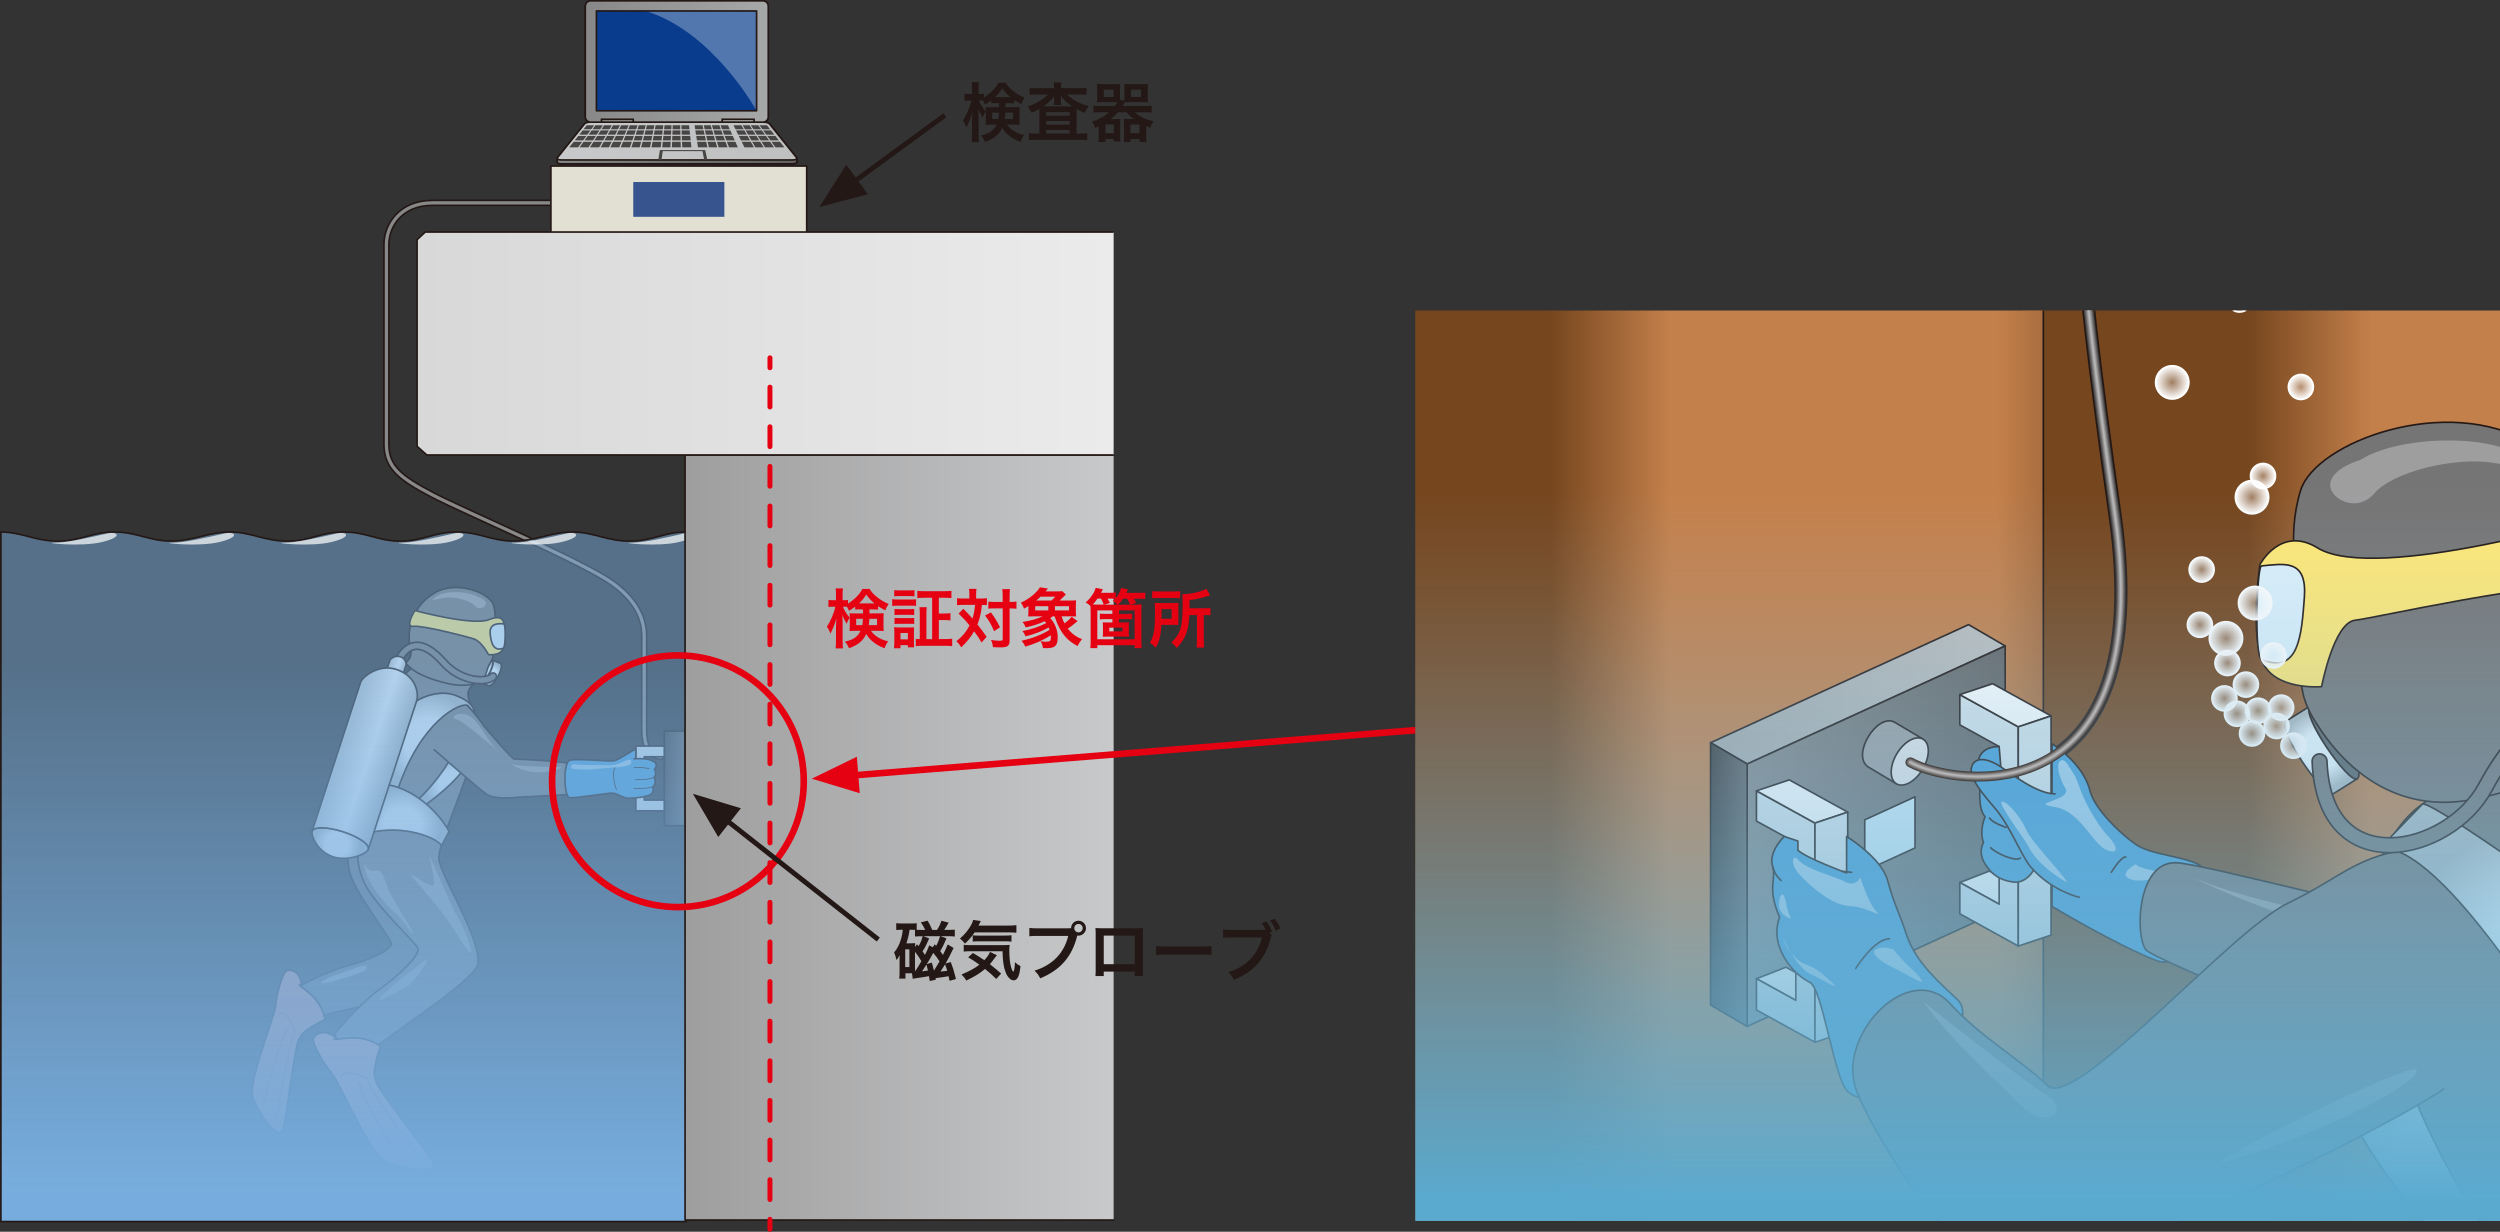
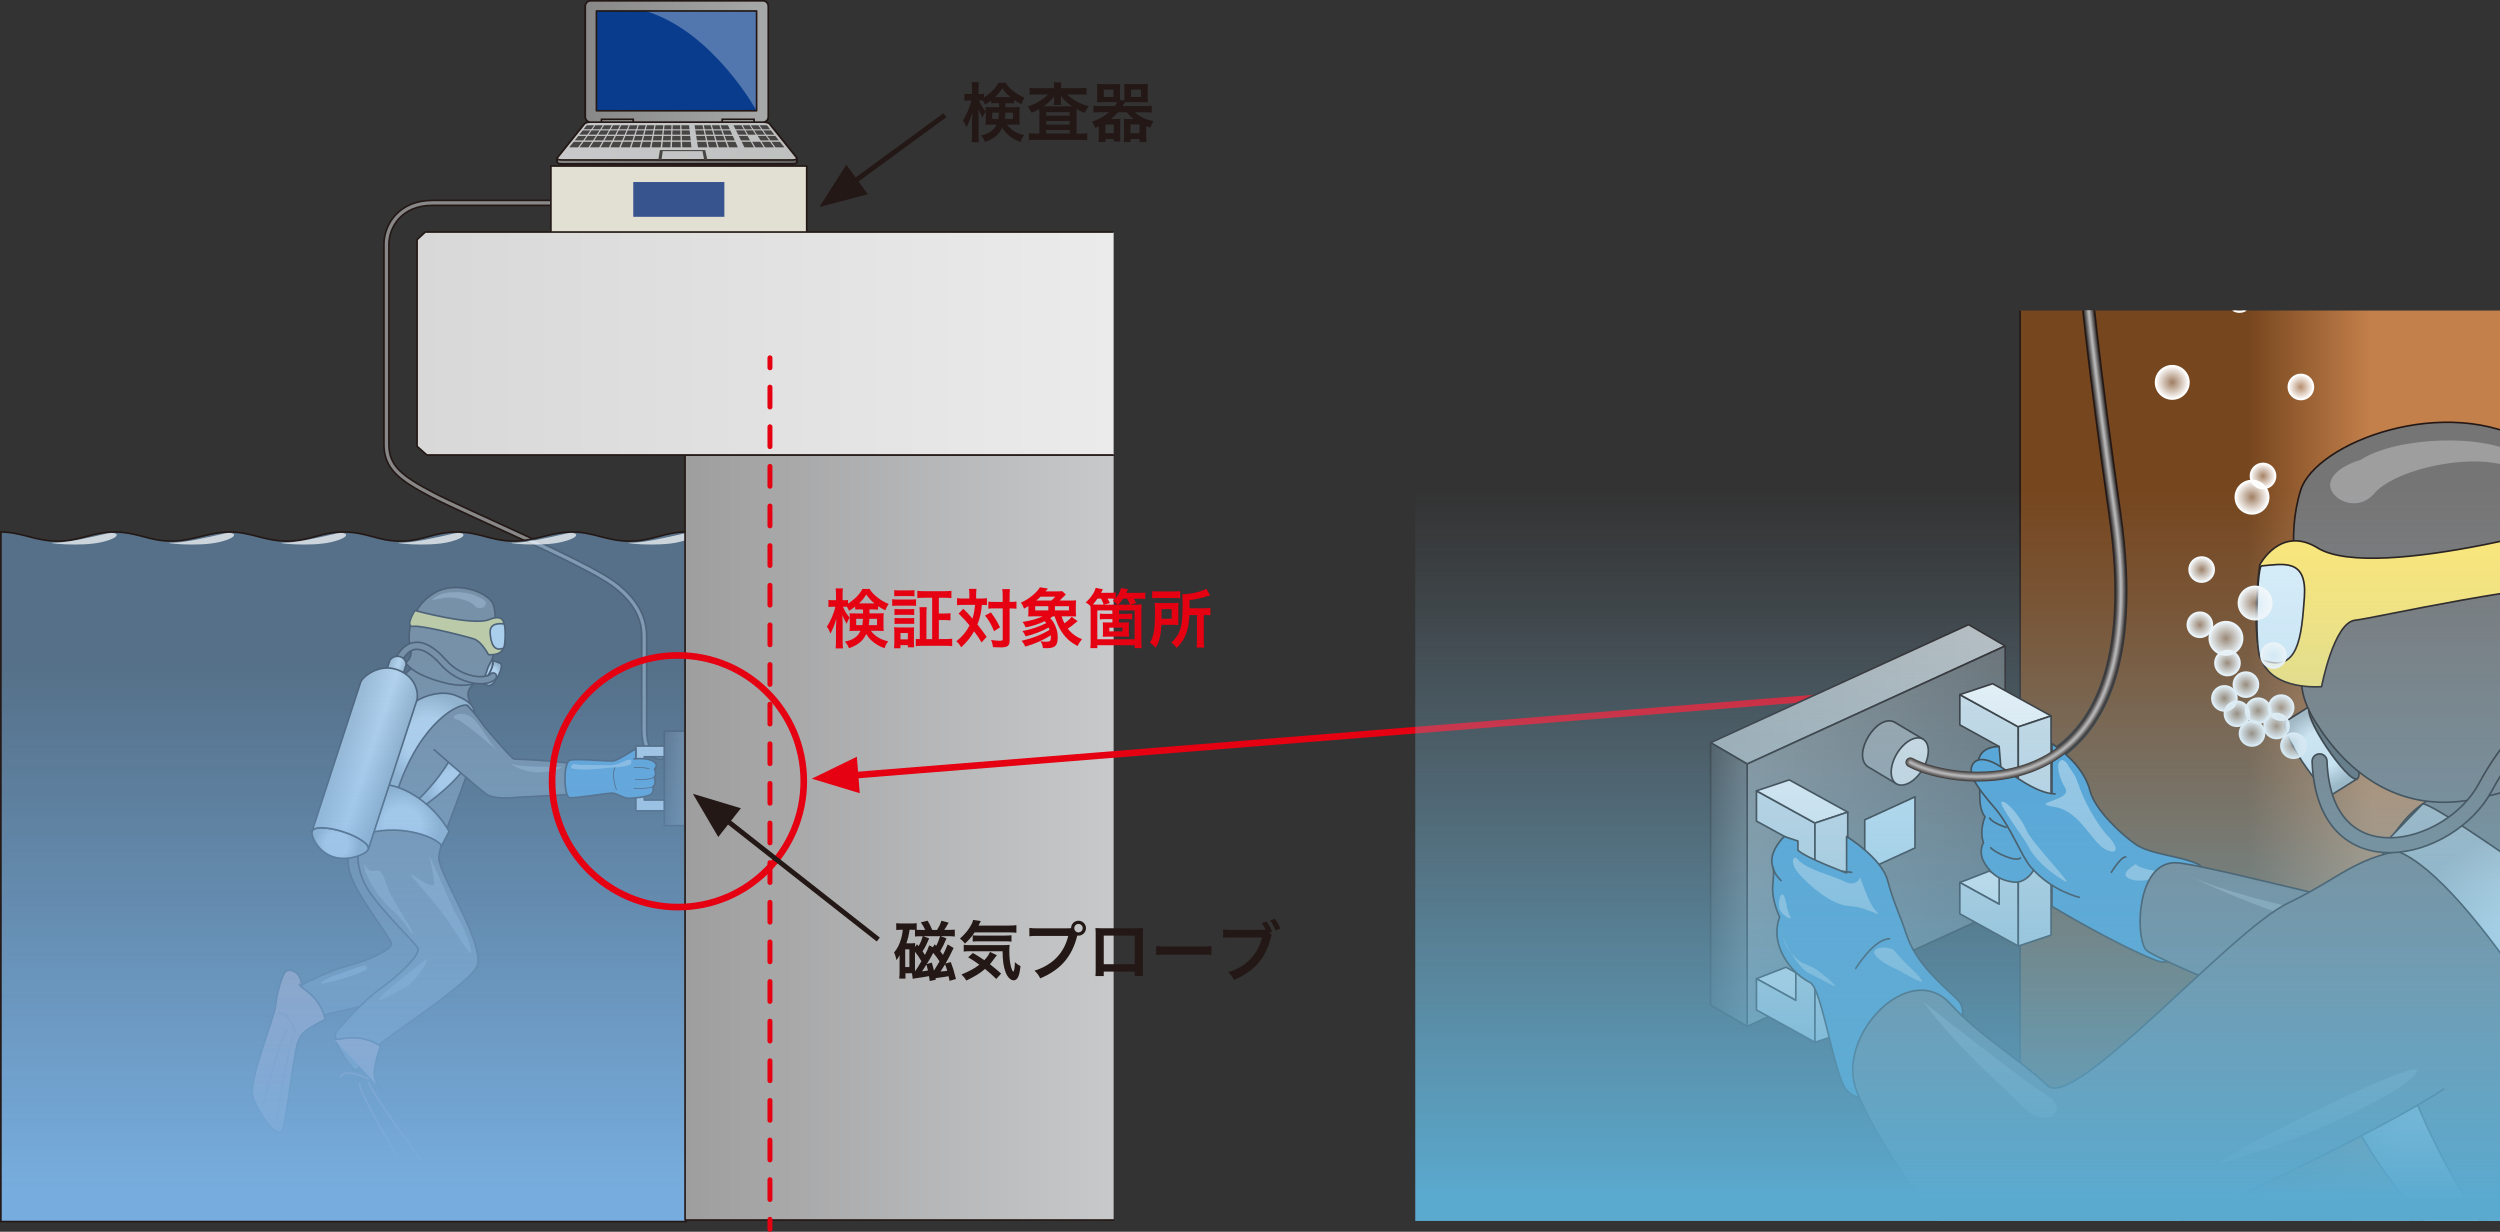
<svg xmlns="http://www.w3.org/2000/svg" xmlns:xlink="http://www.w3.org/1999/xlink" viewBox="0 0 675.04 332.59">
  <rect x="0" y="0" width="675.04" height="332.59" fill="#333333" stroke="none" />
  <defs>
    <style>
      .cls-1 {
        fill: url(#_名称未設定グラデーション_183-15);
      }

      .cls-1, .cls-2, .cls-3, .cls-4, .cls-5, .cls-6, .cls-7, .cls-8, .cls-9, .cls-10, .cls-11, .cls-12, .cls-13, .cls-14, .cls-15, .cls-16, .cls-17, .cls-18, .cls-19, .cls-20, .cls-21, .cls-22, .cls-23, .cls-24, .cls-25, .cls-26, .cls-27, .cls-28, .cls-29, .cls-30, .cls-31, .cls-32, .cls-33, .cls-34, .cls-35, .cls-36, .cls-37, .cls-38, .cls-39, .cls-40, .cls-41, .cls-42, .cls-43, .cls-44, .cls-45, .cls-46, .cls-47, .cls-48, .cls-49, .cls-50, .cls-51, .cls-52, .cls-53, .cls-54, .cls-55, .cls-56, .cls-57, .cls-58, .cls-59, .cls-60, .cls-61 {
        stroke-width: .45px;
      }

      .cls-1, .cls-2, .cls-3, .cls-4, .cls-9, .cls-62, .cls-15, .cls-16, .cls-19, .cls-22, .cls-24, .cls-27, .cls-29, .cls-35, .cls-41, .cls-42, .cls-44, .cls-46, .cls-63, .cls-47, .cls-48, .cls-51, .cls-53, .cls-57 {
        stroke-miterlimit: 10;
      }

      .cls-1, .cls-3, .cls-4, .cls-9, .cls-15, .cls-16, .cls-19, .cls-22, .cls-24, .cls-29, .cls-35, .cls-41, .cls-42, .cls-44, .cls-46, .cls-47, .cls-48, .cls-51, .cls-57 {
        stroke: #fff;
      }

      .cls-64 {
        stroke: #8e8c8d;
        stroke-width: 1.19px;
      }

      .cls-64, .cls-65, .cls-5, .cls-6, .cls-7, .cls-8, .cls-10, .cls-11, .cls-66, .cls-62, .cls-12, .cls-67, .cls-68, .cls-13, .cls-14, .cls-69, .cls-17, .cls-18, .cls-70, .cls-20, .cls-21, .cls-23, .cls-25, .cls-26, .cls-28, .cls-30, .cls-31, .cls-32, .cls-33, .cls-34, .cls-71, .cls-36, .cls-72, .cls-37, .cls-38, .cls-73, .cls-39, .cls-40, .cls-43, .cls-45, .cls-49, .cls-50, .cls-52, .cls-54, .cls-55, .cls-56, .cls-74, .cls-75, .cls-76, .cls-58, .cls-77, .cls-59, .cls-60, .cls-61 {
        stroke-linecap: round;
      }

      .cls-64, .cls-65, .cls-5, .cls-6, .cls-7, .cls-8, .cls-10, .cls-11, .cls-66, .cls-12, .cls-67, .cls-68, .cls-13, .cls-14, .cls-69, .cls-17, .cls-18, .cls-70, .cls-20, .cls-21, .cls-23, .cls-25, .cls-26, .cls-28, .cls-30, .cls-31, .cls-32, .cls-33, .cls-34, .cls-71, .cls-36, .cls-72, .cls-37, .cls-38, .cls-73, .cls-39, .cls-40, .cls-43, .cls-45, .cls-49, .cls-50, .cls-52, .cls-54, .cls-55, .cls-56, .cls-74, .cls-75, .cls-76, .cls-58, .cls-77, .cls-59, .cls-60, .cls-61 {
        stroke-linejoin: round;
      }

      .cls-64, .cls-65, .cls-66, .cls-62, .cls-67, .cls-68, .cls-14, .cls-69, .cls-70, .cls-27, .cls-71, .cls-72, .cls-78, .cls-73, .cls-63, .cls-74, .cls-75, .cls-76, .cls-58, .cls-77, .cls-59 {
        fill: none;
      }

      .cls-2 {
        fill: url(#_名称未設定グラデーション_75);
      }

      .cls-2, .cls-5, .cls-6, .cls-7, .cls-8, .cls-10, .cls-11, .cls-12, .cls-67, .cls-13, .cls-17, .cls-18, .cls-70, .cls-20, .cls-21, .cls-23, .cls-25, .cls-26, .cls-28, .cls-30, .cls-31, .cls-32, .cls-33, .cls-34, .cls-71, .cls-36, .cls-37, .cls-38, .cls-73, .cls-39, .cls-40, .cls-43, .cls-45, .cls-63, .cls-49, .cls-50, .cls-52, .cls-53, .cls-54, .cls-55, .cls-56, .cls-58, .cls-60, .cls-61 {
        stroke: #231815;
      }

      .cls-3 {
        fill: url(#_名称未設定グラデーション_183-9);
      }

      .cls-4 {
        fill: url(#_名称未設定グラデーション_183-5);
      }

      .cls-65 {
        stroke: #413d3c;
        stroke-width: 2.68px;
      }

      .cls-5 {
        fill: url(#radial-gradient-6);
      }

      .cls-6 {
        fill: url(#radial-gradient-7);
      }

      .cls-7 {
        fill: url(#_名称未設定グラデーション_26);
      }

      .cls-8 {
        fill: url(#_名称未設定グラデーション_16);
      }

      .cls-9 {
        fill: url(#_名称未設定グラデーション_183-19);
      }

      .cls-79 {
        fill: url(#_名称未設定グラデーション_206);
      }

      .cls-79, .cls-53 {
        mix-blend-mode: darken;
      }

      .cls-80 {
        opacity: .3;
      }

      .cls-80, .cls-81, .cls-82, .cls-60 {
        fill: #fff;
      }

      .cls-10 {
        fill: url(#_名称未設定グラデーション_40);
      }

      .cls-11 {
        fill: url(#radial-gradient);
      }

      .cls-66 {
        stroke: #a1a0a1;
        stroke-width: .82px;
      }

      .cls-62 {
        stroke: #888;
        stroke-width: .89px;
      }

      .cls-83 {
        isolation: isolate;
      }

      .cls-12 {
        fill: url(#radial-gradient-10);
      }

      .cls-67, .cls-74 {
        stroke-width: 1.79px;
      }

      .cls-68 {
        stroke: #7b7979;
        stroke-width: 1.56px;
      }

      .cls-13 {
        fill: #e5e5e6;
      }

      .cls-14 {
        stroke: #b4b4b5;
      }

      .cls-81 {
        opacity: .5;
      }

      .cls-69 {
        stroke: #545150;
        stroke-width: 2.31px;
      }

      .cls-15 {
        fill: url(#_名称未設定グラデーション_183-12);
      }

      .cls-16 {
        fill: url(#_名称未設定グラデーション_183-11);
      }

      .cls-17 {
        fill: #e2e0d3;
      }

      .cls-18 {
        fill: #dcf0fb;
      }

      .cls-19 {
        fill: url(#_名称未設定グラデーション_183-17);
      }

      .cls-70 {
        stroke-width: 4.47px;
      }

      .cls-82 {
        opacity: .7;
      }

      .cls-84 {
        fill: #e50012;
      }

      .cls-20 {
        fill: url(#_名称未設定グラデーション_107);
      }

      .cls-21 {
        fill: url(#radial-gradient-3);
      }

      .cls-22 {
        fill: url(#_名称未設定グラデーション_183-13);
      }

      .cls-23 {
        fill: #767575;
      }

      .cls-24 {
        fill: url(#_名称未設定グラデーション_183-7);
      }

      .cls-25 {
        fill: url(#_名称未設定グラデーション_172);
      }

      .cls-26 {
        fill: #dd8d83;
      }

      .cls-27 {
        stroke: #221714;
      }

      .cls-28 {
        fill: #f19a8e;
      }

      .cls-29 {
        fill: url(#_名称未設定グラデーション_183-4);
      }

      .cls-30 {
        fill: url(#radial-gradient-8);
      }

      .cls-31 {
        fill: url(#_名称未設定グラデーション_168);
      }

      .cls-32 {
        fill: url(#_名称未設定グラデーション_15-2);
      }

      .cls-33 {
        fill: url(#_名称未設定グラデーション_15);
      }

      .cls-34 {
        fill: #ffe876;
      }

      .cls-71, .cls-76 {
        stroke-width: 3.57px;
      }

      .cls-35 {
        fill: url(#_名称未設定グラデーション_183-8);
      }

      .cls-36 {
        fill: #d2ecfa;
      }

      .cls-85 {
        clip-path: url(#clippath);
      }

      .cls-86 {
        fill: #9e9e9f;
      }

      .cls-72, .cls-63, .cls-77 {
        stroke-width: 1.34px;
      }

      .cls-72, .cls-74, .cls-77 {
        stroke: #e50012;
      }

      .cls-37 {
        fill: #5c6063;
      }

      .cls-38 {
        fill: url(#radial-gradient-9);
      }

      .cls-73 {
        stroke-width: .22px;
      }

      .cls-39 {
        fill: #469ed8;
      }

      .cls-87 {
        fill: #37548f;
      }

      .cls-40 {
        fill: url(#radial-gradient-4);
      }

      .cls-41 {
        fill: url(#_名称未設定グラデーション_183-10);
      }

      .cls-42 {
        fill: url(#_名称未設定グラデーション_183-2);
      }

      .cls-43 {
        fill: url(#radial-gradient-2);
      }

      .cls-44 {
        fill: url(#_名称未設定グラデーション_183-14);
      }

      .cls-45 {
        fill: #656464;
      }

      .cls-46 {
        fill: url(#_名称未設定グラデーション_183-6);
      }

      .cls-47 {
        fill: url(#_名称未設定グラデーション_183-16);
      }

      .cls-48 {
        fill: url(#_名称未設定グラデーション_183-3);
      }

      .cls-49 {
        fill: url(#radial-gradient-5);
      }

      .cls-50 {
        fill: url(#_名称未設定グラデーション_19);
      }

      .cls-51 {
        fill: url(#_名称未設定グラデーション_183-18);
      }

      .cls-52 {
        fill: url(#linear-gradient);
      }

      .cls-88 {
        fill: #231815;
      }

      .cls-53 {
        fill: url(#_名称未設定グラデーション_57);
      }

      .cls-54 {
        fill: url(#linear-gradient-2);
      }

      .cls-55 {
        fill: url(#_名称未設定グラデーション_19-2);
      }

      .cls-56 {
        fill: #d9e4eb;
      }

      .cls-57 {
        fill: url(#_名称未設定グラデーション_183);
      }

      .cls-75 {
        stroke: #676564;
        stroke-width: 1.94px;
      }

      .cls-76 {
        stroke: #767575;
      }

      .cls-77 {
        stroke-dasharray: 0 0 5.35 5.35;
      }

      .cls-59 {
        stroke: #ba7375;
      }

      .cls-89 {
        fill: #484545;
      }

      .cls-61 {
        fill: url(#_名称未設定グラデーション_25);
      }

      .cls-90 {
        fill: #093c8c;
      }
    </style>
    <radialGradient id="radial-gradient" cx="-99.73" cy="-386.76" fx="-99.73" fy="-386.76" r="2.9" gradientTransform="translate(112.58 580.66) rotate(17.34)" gradientUnits="userSpaceOnUse">
      <stop offset=".49" stop-color="#eef7fd" />
      <stop offset="1" stop-color="#afb9be" />
    </radialGradient>
    <radialGradient id="radial-gradient-2" cx="-101.34" cy="-386.85" fx="-101.34" fy="-386.85" r="2.56" xlink:href="#radial-gradient" />
    <radialGradient id="radial-gradient-3" cx="847.04" cy="-1388.73" fx="847.04" fy="-1388.73" r="7.53" gradientTransform="translate(-1630.37 494.81) rotate(47.63) scale(.94 1.07) skewX(-7.67)" xlink:href="#radial-gradient" />
    <linearGradient id="_名称未設定グラデーション_19" data-name="名称未設定グラデーション 19" x1="179.36" y1="359.8" x2="184.88" y2="359.8" gradientTransform="translate(0 -315.28) scale(1 1.46)" gradientUnits="userSpaceOnUse">
      <stop offset="0" stop-color="#3e3a39" />
      <stop offset="1" stop-color="#656464" />
    </linearGradient>
    <radialGradient id="radial-gradient-4" cx="115.65" cy="200.27" fx="115.65" fy="200.27" r="12.79" gradientTransform="matrix(1,0,0,1,0,0)" xlink:href="#radial-gradient" />
    <radialGradient id="radial-gradient-5" cx="1059.58" cy="-1459.58" fx="1059.58" fy="-1459.58" r="10.08" gradientTransform="translate(-1677.43 474.1) rotate(46.02)" xlink:href="#radial-gradient" />
    <linearGradient id="linear-gradient" x1="-396.75" y1="10409.3" x2="-392.63" y2="10409.3" gradientTransform="translate(-3555.94 9936.05) rotate(-161.59)" gradientUnits="userSpaceOnUse">
      <stop offset="0" stop-color="#afb9be" />
      <stop offset=".49" stop-color="#eef7fd" />
      <stop offset="1" stop-color="#c0cad0" />
    </linearGradient>
    <radialGradient id="radial-gradient-6" cx="-4083.1" cy="5425.17" fx="-4083.1" fy="5425.17" r="6.19" gradientTransform="translate(-6647.16 1065.61) rotate(119.88) scale(1 -1)" xlink:href="#radial-gradient" />
    <linearGradient id="linear-gradient-2" x1="-402.07" y1="10388.34" x2="-387.66" y2="10388.34" xlink:href="#linear-gradient" />
    <linearGradient id="_名称未設定グラデーション_15" data-name="名称未設定グラデーション 15" x1="150.47" y1="43.52" x2="215.15" y2="43.52" gradientUnits="userSpaceOnUse">
      <stop offset="0" stop-color="#888" />
      <stop offset="1" stop-color="#656464" />
    </linearGradient>
    <linearGradient id="_名称未設定グラデーション_26" data-name="名称未設定グラデーション 26" x1="150.46" y1="38.08" x2="215.15" y2="38.08" gradientUnits="userSpaceOnUse">
      <stop offset="0" stop-color="#c8c9ca" />
      <stop offset="1" stop-color="#bebfbf" />
    </linearGradient>
    <linearGradient id="_名称未設定グラデーション_40" data-name="名称未設定グラデーション 40" x1="158.03" y1="16.61" x2="207.44" y2="16.61" gradientUnits="userSpaceOnUse">
      <stop offset="0" stop-color="#888" />
      <stop offset="1" stop-color="#a7a8a8" />
    </linearGradient>
    <linearGradient id="_名称未設定グラデーション_57" data-name="名称未設定グラデーション 57" x1="92.74" y1="321.56" x2="92.74" y2="178.88" gradientUnits="userSpaceOnUse">
      <stop offset="0" stop-color="#77adde" />
      <stop offset="1" stop-color="#77adde" stop-opacity=".5" />
    </linearGradient>
    <linearGradient id="_名称未設定グラデーション_107" data-name="名称未設定グラデーション 107" x1="184.98" y1="226.14" x2="300.7" y2="226.14" gradientUnits="userSpaceOnUse">
      <stop offset="0" stop-color="#9e9e9f" />
      <stop offset="1" stop-color="#c8c9ca" />
    </linearGradient>
    <linearGradient id="_名称未設定グラデーション_75" data-name="名称未設定グラデーション 75" x1="112.62" y1="92.75" x2="300.7" y2="92.75" gradientUnits="userSpaceOnUse">
      <stop offset="0" stop-color="#d8d8d9" />
      <stop offset="1" stop-color="#ebebeb" />
    </linearGradient>
    <clipPath id="clippath">
      <rect class="cls-78" x="382.14" y="83.84" width="292.9" height="245.83" />
    </clipPath>
    <linearGradient id="_名称未設定グラデーション_172" data-name="名称未設定グラデーション 172" x1="545.46" y1="224.21" x2="721.47" y2="224.21" gradientUnits="userSpaceOnUse">
      <stop offset=".35" stop-color="#76461e" />
      <stop offset=".54" stop-color="#c4804b" />
      <stop offset=".93" stop-color="#c4804b" />
      <stop offset="1" stop-color="#aa6e3f" />
    </linearGradient>
    <linearGradient id="_名称未設定グラデーション_168" data-name="名称未設定グラデーション 168" x1="371.95" y1="224.21" x2="551.74" y2="224.21" gradientUnits="userSpaceOnUse">
      <stop offset=".26" stop-color="#76461e" />
      <stop offset=".44" stop-color="#c4804b" />
      <stop offset=".93" stop-color="#c4804b" />
      <stop offset="1" stop-color="#aa6e3f" />
    </linearGradient>
    <linearGradient id="_名称未設定グラデーション_16" data-name="名称未設定グラデーション 16" x1="461.88" y1="187.48" x2="541.43" y2="187.48" gradientUnits="userSpaceOnUse">
      <stop offset="0" stop-color="#a9aaaa" />
      <stop offset="1" stop-color="#bebfbf" />
    </linearGradient>
    <linearGradient id="_名称未設定グラデーション_15-2" data-name="名称未設定グラデーション 15" x1="471.76" y1="225.78" x2="541.43" y2="225.78" xlink:href="#_名称未設定グラデーション_15" />
    <linearGradient id="_名称未設定グラデーション_19-2" data-name="名称未設定グラデーション 19" x1="461.88" y1="238.84" x2="471.76" y2="238.84" gradientTransform="matrix(1,0,0,1,0,0)" xlink:href="#_名称未設定グラデーション_19" />
    <linearGradient id="_名称未設定グラデーション_25" data-name="名称未設定グラデーション 25" x1="4255.88" y1="-7065.11" x2="4303.85" y2="-7065.11" gradientTransform="translate(-597.01 -1881.02) rotate(120.81) scale(.29)" gradientUnits="userSpaceOnUse">
      <stop offset="0" stop-color="#9e9e9f" />
      <stop offset=".46" stop-color="#eeeeef" />
      <stop offset="1" stop-color="#9e9e9f" />
    </linearGradient>
    <radialGradient id="radial-gradient-7" cx="642.11" cy="546.31" fx="642.11" fy="546.31" r="10.5" gradientTransform="translate(-98.88 -226.89) rotate(-9.77)" xlink:href="#radial-gradient" />
    <radialGradient id="radial-gradient-8" cx="-1347.49" cy="1168.02" fx="-1347.49" fy="1168.02" r="29.48" gradientTransform="translate(-1116.26 474.1) rotate(133.98) scale(1 -1)" xlink:href="#radial-gradient" />
    <radialGradient id="radial-gradient-9" cx="-1402.81" cy="1156.62" fx="-1402.81" fy="1156.62" r="45.78" gradientTransform="translate(-1116.26 474.1) rotate(133.98) scale(1 -1)" xlink:href="#radial-gradient" />
    <radialGradient id="radial-gradient-10" cx="-1356.7" cy="1224.14" fx="-1356.7" fy="1224.14" r="39.44" gradientTransform="translate(-1116.26 474.1) rotate(133.98) scale(1 -1)" xlink:href="#radial-gradient" />
    <radialGradient id="_名称未設定グラデーション_183" data-name="名称未設定グラデーション 183" cx="601.45" cy="179.03" fx="601.45" fy="179.03" r="3.38" gradientUnits="userSpaceOnUse">
      <stop offset="0" stop-color="#fff" stop-opacity=".3" />
      <stop offset="1" stop-color="#fff" />
    </radialGradient>
    <radialGradient id="_名称未設定グラデーション_183-2" data-name="名称未設定グラデーション 183" cx="594" cy="168.7" fx="594" fy="168.7" r="3.38" xlink:href="#_名称未設定グラデーション_183" />
    <radialGradient id="_名称未設定グラデーション_183-3" data-name="名称未設定グラデーション 183" cx="614.71" cy="196.04" fx="614.71" fy="196.04" r="3.38" xlink:href="#_名称未設定グラデーション_183" />
    <radialGradient id="_名称未設定グラデーション_183-4" data-name="名称未設定グラデーション 183" cx="615.95" cy="191.07" fx="615.95" fy="191.07" r="3.38" xlink:href="#_名称未設定グラデーション_183" />
    <radialGradient id="_名称未設定グラデーション_183-5" data-name="名称未設定グラデーション 183" cx="619.27" cy="201.36" fx="619.27" fy="201.36" r="3.38" xlink:href="#_名称未設定グラデーション_183" />
    <radialGradient id="_名称未設定グラデーション_183-6" data-name="名称未設定グラデーション 183" cx="604.01" cy="192.73" fx="604.01" fy="192.73" r="3.38" xlink:href="#_名称未設定グラデーション_183" />
    <radialGradient id="_名称未設定グラデーション_183-7" data-name="名称未設定グラデーション 183" cx="600.63" cy="188.58" fx="600.63" fy="188.58" r="3.38" xlink:href="#_名称未設定グラデーション_183" />
    <radialGradient id="_名称未設定グラデーション_183-8" data-name="名称未設定グラデーション 183" cx="608.08" cy="198.05" fx="608.08" fy="198.05" r="3.38" xlink:href="#_名称未設定グラデーション_183" />
    <radialGradient id="_名称未設定グラデーション_183-9" data-name="名称未設定グラデーション 183" cx="613.88" cy="176.99" fx="613.88" fy="176.99" r="3.38" xlink:href="#_名称未設定グラデーション_183" />
    <radialGradient id="_名称未設定グラデーション_183-10" data-name="名称未設定グラデーション 183" cx="606.43" cy="184.86" fx="606.43" fy="184.86" r="3.38" xlink:href="#_名称未設定グラデーション_183" />
    <radialGradient id="_名称未設定グラデーション_183-11" data-name="名称未設定グラデーション 183" cx="594.48" cy="153.79" fx="594.48" fy="153.79" r="3.38" xlink:href="#_名称未設定グラデーション_183" />
    <radialGradient id="_名称未設定グラデーション_183-12" data-name="名称未設定グラデーション 183" cx="609.74" cy="191.9" fx="609.74" fy="191.9" r="3.38" xlink:href="#_名称未設定グラデーション_183" />
    <radialGradient id="_名称未設定グラデーション_183-13" data-name="名称未設定グラデーション 183" cx="611.05" cy="128.52" fx="611.05" fy="128.52" r="3.38" xlink:href="#_名称未設定グラデーション_183" />
    <radialGradient id="_名称未設定グラデーション_183-14" data-name="名称未設定グラデーション 183" cx="621.27" cy="104.49" fx="621.27" fy="104.49" r="3.38" xlink:href="#_名称未設定グラデーション_183" />
    <radialGradient id="_名称未設定グラデーション_183-15" data-name="名称未設定グラデーション 183" cx="604.7" cy="80.88" fx="604.7" fy="80.88" r="3.38" xlink:href="#_名称未設定グラデーション_183" />
    <radialGradient id="_名称未設定グラデーション_183-16" data-name="名称未設定グラデーション 183" cx="586.54" cy="103.25" fx="586.54" fy="103.25" r="4.49" xlink:href="#_名称未設定グラデーション_183" />
    <radialGradient id="_名称未設定グラデーション_183-17" data-name="名称未設定グラデーション 183" cx="608.08" cy="134.25" fx="608.08" fy="134.25" r="4.49" xlink:href="#_名称未設定グラデーション_183" />
    <radialGradient id="_名称未設定グラデーション_183-18" data-name="名称未設定グラデーション 183" cx="601.04" cy="172.36" fx="601.04" fy="172.36" r="4.49" xlink:href="#_名称未設定グラデーション_183" />
    <radialGradient id="_名称未設定グラデーション_183-19" data-name="名称未設定グラデーション 183" cx="608.91" cy="162.83" fx="608.91" fy="162.83" r="4.49" xlink:href="#_名称未設定グラデーション_183" />
    <linearGradient id="_名称未設定グラデーション_206" data-name="名称未設定グラデーション 206" x1="528.59" y1="324.05" x2="528.59" y2="132.37" gradientUnits="userSpaceOnUse">
      <stop offset="0" stop-color="#5aaad0" />
      <stop offset=".06" stop-color="#5dabd0" stop-opacity=".93" />
      <stop offset=".53" stop-color="#79b7d7" stop-opacity=".43" />
      <stop offset=".85" stop-color="#8abedb" stop-opacity=".12" />
      <stop offset="1" stop-color="#91c1dd" stop-opacity="0" />
    </linearGradient>
  </defs>
  <g class="cls-83">
    <g id="_レイヤー_2" data-name="レイヤー 2">
      <g id="_レイヤー_1-2" data-name="レイヤー 1">
        <g>
          <path class="cls-67" d="m149.91,54.78h-33.14c-8.7,0-12.43,6.21-12.43,11.19v53.99c0,6.21,3.73,9.11,12.43,13.67,8.7,4.56,41.01,18.23,48.88,24.03,7.87,5.8,8.29,11.6,8.29,14.08v25.13c0,4.56,1.31,7.47,4.59,7.47" />
          <path class="cls-62" d="m149.91,54.78h-33.14c-8.7,0-12.43,6.21-12.43,11.19v53.99c0,6.21,3.73,9.11,12.43,13.67,8.7,4.56,41.01,18.23,48.88,24.03,7.87,5.8,8.29,11.6,8.29,14.08v25.13c0,4.56,1.31,7.47,4.59,7.47" />
          <g>
            <path class="cls-45" d="m113.57,239.02c-.97,3.94,7.04,22.26,4.99,26.03-2.05,3.77-30.34,8.04-32.55,9.61s-4.2,2.19-5.13,3.2c-.92,1.01-3.86-9.59-1.4-10.86,2.46-1.27,8.85-4.76,14.21-6.15,5.36-1.39,12.17-4.34,12-6.06-.18-1.72-10.23-13.91-11.38-19.76-1.14-5.86.31-8.95,1.01-10.75" />
            <path class="cls-86" d="m96.59,261.18c-5.54,2.06-8.03,2.6-9.82,4.04s11.68-2.41,12.22-3.58-.7-1.09-2.4-.46Z" />
            <g>
              <path class="cls-26" d="m81.06,279.49c-1.65,3-3.51,21.45-4.62,25.28-1.11,3.82-6.82-4.4-8.17-8.51s5.83-21.58,6.12-24.59,1.82-9.15,3.05-9.56c1.23-.4,3.14.15,3.82,2.75.67,2.6-.2,14.63-.2,14.63Z" />
              <path class="cls-59" d="m79.28,279.62c-1.24,1.77-4.61,22.82-4.61,22.82" />
              <path class="cls-59" d="m77.51,278.11c-1.78,1.5-6.37,19.94-6.37,19.94" />
              <path class="cls-59" d="m79.83,278.8c-1.62-4.38-3.12-5.62-4.49-5.08" />
              <path class="cls-26" d="m80.85,265.82c.27,1.1,5.59,2.9,6.93,9.46,0,0-3.7,1.76-5.62,3.39-1.92,1.63-1.93,4.37-1.93,4.37" />
            </g>
            <path class="cls-23" d="m107.78,235.41c6.09.21,10.71-.63,10.71-3.78,0-4.41,8.19-21.63,9.24-28.77,1.05-7.14.84-9.24-.42-12.18-1.26-2.94-1.68-4.41,1.68-6.93l-17.22-3.99c-2.31,2.1-5.88,5.25-7.56,10.5-1.68,5.25-2.96,20.36-3.57,22.26-1.68,5.25-3.74,6.8-5.25,11.76" />
            <g>
              <path class="cls-11" d="m135.01,179.07c1.47.64-1.66,6.52-3.18,6.05l-2.31-.91c1.52.47,4.65-5.4,3.18-6.05l2.31.91Z" />
              <path class="cls-43" d="m129.52,184.2c-1.53-.48,1.72-6.69,3.18-6.05,1.47.64-1.66,6.52-3.18,6.05Z" />
            </g>
            <path class="cls-21" d="m126.74,204.78c-1.43,4.95-11.1,12.28-14.02,13.97-2.91,1.7-1.3-1.42-1.3-1.42,8.13-7.39,11.22-14.32,11.22-14.32l4.1,1.77Z" />
            <path class="cls-23" d="m110.82,174.92c-1.2-4.7.57-11.27,6.45-14.8s14.92-.1,15.95,3.2c1.03,3.29.24,6.92-.53,9.08-.77,2.17,1.76,3.31-.49,6.9-.83,1.33-.82,3.32-2.06,4.28-2.12,1.65-5.9,1.77-9.31.97-5.52-1.29-9.26-3.08-11.09-5.28-.53-.63,1.89-1.16,1.07-4.36Z" />
            <path class="cls-34" d="m132.06,167.3c4.07-1.67,3.98,1.16,3.98,1.16,0,0,.65,4.38-.12,6.55s-4.03,1.75-4.03,1.75c0,0-1.75-3.4-3.79-4.19-1.07-.41-13.89-3.77-16.44-3.45-2.55.32.38-4.27.38-4.27,0,0,15.64,4.25,20.03,2.45Z" />
            <path class="cls-18" d="m135.92,175.01c-2.57,1.05-3.38-1.35-3.57-4.02-.19-2.67,2.12-2.68,3.69-2.53.56.16.46,6.31-.12,6.55Z" />
            <path class="cls-86" d="m129.07,161.22c-2.42-1.58-8.61-1.89-11.13-.21-2.52,1.68-.74.84,2,.42,2.73-.42,6.93.63,8.19,2.1s3.26.32,3.05-.74-2.1-1.58-2.1-1.58Z" />
            <path class="cls-23" d="m118.49,231.63c0,4.41,11.76,22.05,10.5,28.77-.86,4.58-26.87,20.89-28.52,23.33-1.65,2.44-3.42,3.84-3.97,5.22-.55,1.38-7.61-8.25-5.59-10.49,2.01-2.23,7.16-8.24,12.07-11.71,4.91-3.48,10.69-9.08,9.85-10.76-.84-1.68-11.76-11.76-14.49-17.64-2.73-5.88-1.68-10.92-.42-12.6" />
            <g>
-               <path class="cls-28" d="m100.85,290.85c1.05,3.57,13.86,19.11,15.96,22.89,2.1,3.78-8.61,1.89-12.81-.21-4.2-2.1-12.18-21-14.28-23.52-2.1-2.52-5.67-8.4-5.04-9.66.63-1.26,2.52-2.31,5.04-.84,2.52,1.47,11.13,11.34,11.13,11.34Z" />
              <path class="cls-28" d="m90.14,280.56c1.05.63,6.51-2.1,12.6,1.89,0,0-1.47,4.2-1.68,6.93-.21,2.73,1.89,4.83,1.89,4.83" />
              <path class="cls-59" d="m99.59,292.32c.42,2.31,14.07,21,14.07,21" />
              <path class="cls-59" d="m97.07,292.53c-.21,2.52,10.5,20.16,10.5,20.16" />
              <path class="cls-59" d="m99.38,291.27c-4.62-2.1-6.72-1.89-7.35-.42" />
            </g>
            <path class="cls-23" d="m121.22,187.53c5.04,1.26,8.61,7.56,9.87,9.03,1.26,1.47,7.14,8.4,7.77,8.4s16.38.63,17.64,1.89c1.26,1.26.84,6.93-.42,7.35s-12.6.84-15.54,1.05-7.14.63-9.24-.84-14.07-11.97-14.07-11.97" />
            <g>
              <rect class="cls-50" x="179.36" y="197.41" width="5.52" height="25.54" />
              <polygon class="cls-56" points="173.96 216.03 173.96 204.34 179.36 204.34 179.36 201.44 171.69 201.44 171.69 218.93 179.36 218.93 179.36 216.03 173.96 216.03" />
              <path class="cls-39" d="m171.21,204.89c1.4-.09,3.92-.19,5.33.74,1.4.93.19,2.04.19,2.04,0,0,.75,1.3-.09,2.23,0,0,.76,1.98-.37,2.5,0,0,.47,1.3-.47,2.04-.93.74-4.58,1.11-6.07,1.11s-2.99-1.3-4.3-1.39c-1.31-.09-10.19,1.48-11.68,1.21-1.5-.28-1.78-9.64.19-10.11s10.56.37,11.77.19c1.21-.19,5.61-3.15,5.98-3.25v2.5" />
              <path class="cls-73" d="m175.32,207.58c-1.59-.46-4.11-.37-4.11-.37" />
              <path class="cls-73" d="m176.63,209.9c-2.15.93-5.05.56-5.05.56" />
              <path class="cls-73" d="m176.26,212.4c-.93.65-5.05.46-5.05.46" />
              <path class="cls-81" d="m154.76,207.58c3.99.66,10-.46,11.21-.37,1.21.09,4.3-.56,4.39-.93s.56-1.67-1.31-.93-2.71,1.39-4.77,1.3c-2.06-.09-8.32,0-9.06-.28-.75-.28-1.59,1.02-.47,1.21Z" />
              <path class="cls-73" d="m166.07,207.3c-1.12,1.85.37,5.93.37,5.93" />
            </g>
            <path class="cls-40" d="m112.19,189.42c2.94-1.89,7.35-2.94,10.71-1.68,2.56.96,5.04,2.31,5.25,4.83l-1.89-2.1c-1.89-.84-12.6,3.99-18.9,22.89l-4.2-.63,9.03-23.31Z" />
            <path class="cls-49" d="m104.39,211.89c5.32.58,12.76,5.32,16.87,12.59l-2.01,3.84c-2.25-2.87-12.38-5.96-20.93-2.96l6.06-13.47Z" />
            <path class="cls-86" d="m114.08,259.77c-2.36,2.08-8.61,6.51-11.13,9.24-2.52,2.73,3.99-1.05,6.72-2.52,2.73-1.47,7.98-9.87,4.41-6.72Z" />
            <path class="cls-86" d="m122.69,246.12c2.52,3.78,5.04,10.71,4.41,11.13s-3.57-5.04-6.72-9.45c-3.15-4.41-7.98-9.45-9.24-11.34-1.26-1.89,6.3,4.83,6.09,1.89-.21-2.94-1.47-7.77-1.47-7.77l6.93,15.54Z" />
            <path class="cls-86" d="m98.33,233.1c-.21,3.15,4.2,9.87,7.77,12.81s5.67,7.77,5.25,5.88c-.42-1.89-5.46-8.4-6.93-12.81-1.47-4.41-1.89-3.99-3.57-3.78s-2.52-2.1-2.52-2.1Z" />
            <path class="cls-86" d="m151.04,207.06c-2.76,0-10.5,0-12.39-.63-1.89-.63,2.1,1.89,5.88,2.1,3.78.21,8.61-1.47,6.51-1.47Z" />
            <path class="cls-86" d="m134.45,202.86c-2.73-2.52-5.46-9.03-8.4-9.87-2.94-.84-4.62.84-2.73,1.26s11.13,8.61,11.13,8.61Z" />
            <path class="cls-23" d="m129.79,184.61c-3.04,0-7.4-1.34-10.75-5.12-2.65-2.99-5.05-4.42-6.95-4.14-1.5.22-2.82,1.54-3.92,3.91-.22.48-.78.68-1.26.46-.47-.22-.68-.78-.46-1.26,1.39-2.99,3.19-4.67,5.37-4.99,2.6-.38,5.51,1.22,8.64,4.76,3,3.38,6.87,4.55,9.49,4.48,1.33-.03,2.21-.37,2.46-.67.33-.41.93-.46,1.33-.13.4.33.46.93.13,1.33-.68.83-2.1,1.33-3.89,1.37-.07,0-.13,0-.2,0Z" />
            <g>
              <path class="cls-52" d="m101.53,189.79l3.75-11.51c.11-.36,1.39-1.47,2.83-.95,1.57.57,1.62,1.97,1.51,2.33l-3.75,11.51-4.34-1.38Z" />
              <path class="cls-5" d="m99.48,229.26c.38-1.26-2.71-3.37-6.91-4.71-4.19-1.33-7.9-1.39-8.28-.12-.38,1.27,1.5,5.6,5.7,6.94,4.19,1.33,9.11-.84,9.49-2.11Z" />
              <path class="cls-54" d="m97.4,184.17c.38-1.26,4.86-5.15,9.89-3.33,5.5,2,5.67,6.9,5.29,8.16l-13.11,40.26c.38-1.26-2.71-3.37-6.91-4.71-4.19-1.33-7.9-1.39-8.28-.12l13.11-40.26Z" />
            </g>
          </g>
          <g>
            <g>
              <path class="cls-27" d="m215.13,42.8c.02-.09,0-.18-.09-.28l-7.31-9.13c-.19-.23-.87-.41-1.51-.41h-.16c.76-.04,1.38-.66,1.38-1.44V1.67c0-.1,0-.19-.03-.29h0c-.11-.56-.56-1.01-1.12-1.12-.09-.02-.19-.03-.29-.03h-46.52c-.8,0-1.44.65-1.44,1.45v29.87c0,.09,0,.18.03.27.11.58.57,1.05,1.15,1.15.05.01.1.01.15.02-.64,0-1.3.19-1.49.41l-7.31,9.13c-.08.1-.11.19-.08.28h-.01v1.02c.04.24.45.4,1.09.4h62.49c.7,0,1.13-.2,1.1-.47v-.95h-.01Z" />
              <g>
                <g>
                  <path class="cls-33" d="m215.14,42.8v.95c.04.27-.39.47-1.1.47h-62.49c-.64,0-1.06-.17-1.09-.4v-1.02h64.68Z" />
-                   <path class="cls-7" d="m207.74,33.4l7.31,9.13c.31.36-.14.66-1,.66h-62.49c-.86,0-1.31-.3-1-.66l7.31-9.13c.19-.23.87-.41,1.51-.41h46.83c.64,0,1.32.18,1.51.41Z" />
+                   <path class="cls-7" d="m207.74,33.4l7.31,9.13c.31.36-.14.66-1,.66h-62.49c-.86,0-1.31-.3-1-.66l7.31-9.13c.19-.23.87-.41,1.51-.41h46.83c.64,0,1.32.18,1.51.41" />
                  <g>
                    <polygon class="cls-89" points="166.31 36.71 165.72 37.91 168 37.91 168.51 36.71 166.31 36.71" />
                    <polygon class="cls-89" points="168.87 36.71 168.38 37.91 170.74 37.91 171.15 36.71 168.87 36.71" />
                    <polygon class="cls-89" points="163.02 38.28 162.18 39.78 164.41 39.78 165.16 38.28 163.02 38.28" />
                    <polygon class="cls-89" points="160.26 38.28 159.3 39.78 161.78 39.78 162.64 38.28 160.26 38.28" />
                    <polygon class="cls-89" points="173.92 36.71 173.61 37.91 175.88 37.91 176.12 36.71 173.92 36.71" />
                    <polygon class="cls-89" points="186.33 36.37 186.21 35.21 184.04 35.21 184.09 36.37 186.33 36.37" />
                    <polygon class="cls-89" points="171.51 36.71 171.11 37.91 173.23 37.91 173.56 36.71 171.51 36.71" />
                    <polygon class="cls-89" points="158.7 36.71 157.84 37.91 160.12 37.91 160.9 36.71 158.7 36.71" />
                    <polygon class="cls-89" points="170.99 38.28 170.48 39.78 172.72 39.78 173.13 38.28 170.99 38.28" />
                    <polygon class="cls-89" points="154.9 38.28 153.71 39.78 156.1 39.78 157.19 38.28 154.9 38.28" />
                    <polygon class="cls-89" points="161.26 36.71 160.49 37.91 162.85 37.91 163.54 36.71 161.26 36.71" />
                    <polygon class="cls-89" points="168.23 38.28 167.6 39.78 170.09 39.78 170.61 38.28 168.23 38.28" />
                    <polygon class="cls-89" points="173.51 38.28 173.11 39.78 175.51 39.78 175.81 38.28 173.51 38.28" />
                    <polygon class="cls-89" points="163.9 36.71 163.23 37.91 165.34 37.91 165.94 36.71 163.9 36.71" />
                    <polygon class="cls-89" points="165.54 38.28 164.8 39.78 167.21 39.78 167.84 38.28 165.54 38.28" />
                    <polygon class="cls-89" points="166.85 34.9 167.39 33.83 165.52 33.83 164.92 34.9 166.85 34.9" />
                    <polygon class="cls-89" points="176.48 34.9 176.69 33.83 174.68 33.83 174.4 34.9 176.48 34.9" />
                    <polygon class="cls-89" points="178.98 34.9 179.11 33.83 177.03 33.83 176.83 34.9 178.98 34.9" />
                    <polygon class="cls-89" points="164.57 34.9 165.19 33.83 163.1 33.83 162.42 34.9 164.57 34.9" />
                    <polygon class="cls-89" points="174.06 34.9 174.35 33.83 172.48 33.83 172.12 34.9 174.06 34.9" />
                    <polygon class="cls-89" points="169.28 34.9 169.73 33.83 167.72 33.83 167.2 34.9 169.28 34.9" />
                    <polygon class="cls-89" points="181.49 37.91 183.77 37.91 183.74 36.71 181.54 36.71 181.49 37.91" />
                    <polygon class="cls-89" points="179.13 36.71 179 37.91 181.11 37.91 181.17 36.71 179.13 36.71" />
                    <polygon class="cls-89" points="158.33 36.71 156.14 36.71 155.19 37.91 157.46 37.91 158.33 36.71" />
                    <polygon class="cls-89" points="159.42 35.21 157.33 35.21 156.41 36.37 158.58 36.37 159.42 35.21" />
                    <polygon class="cls-89" points="160.43 33.83 158.42 33.83 157.58 34.9 159.65 34.9 160.43 33.83" />
                    <polygon class="cls-89" points="162.08 34.9 162.77 33.83 160.76 33.83 160 34.9 162.08 34.9" />
                    <polygon class="cls-89" points="176.49 36.71 176.26 37.91 178.62 37.91 178.76 36.71 176.49 36.71" />
                    <polygon class="cls-89" points="157.57 38.28 156.5 39.78 158.9 39.78 159.88 38.28 157.57 38.28" />
                    <polygon class="cls-89" points="186.18 34.9 186.06 33.83 183.99 33.83 184.03 34.9 186.18 34.9" />
                    <polygon class="cls-89" points="184.1 36.71 184.14 37.91 186.49 37.91 186.36 36.71 184.1 36.71" />
                    <polygon class="cls-89" points="176.19 36.37 176.42 35.21 174.32 35.21 174.01 36.37 176.19 36.37" />
                    <polygon class="cls-89" points="183.68 34.9 183.66 33.83 181.64 33.83 181.6 34.9 183.68 34.9" />
                    <polygon class="cls-89" points="171.78 34.9 172.15 33.83 170.06 33.83 169.62 34.9 171.78 34.9" />
                    <polygon class="cls-89" points="181.26 34.9 181.31 33.83 179.44 33.83 179.32 34.9 181.26 34.9" />
                    <polygon class="cls-89" points="161.87 35.21 159.77 35.21 158.94 36.37 161.11 36.37 161.87 35.21" />
                    <polygon class="cls-89" points="178.81 36.37 178.94 35.21 176.77 35.21 176.55 36.37 178.81 36.37" />
                    <polygon class="cls-89" points="183.73 36.37 183.69 35.21 181.59 35.21 181.55 36.37 183.73 36.37" />
                    <polygon class="cls-89" points="181.19 36.37 181.25 35.21 179.29 35.21 179.16 36.37 181.19 36.37" />
                    <polygon class="cls-89" points="178.96 38.28 178.79 39.78 181.02 39.78 181.1 38.28 178.96 38.28" />
                    <polygon class="cls-89" points="178.95 40.8 189.68 40.8 190.13 43.13 190.99 43.13 190.42 40.52 178.19 40.52 177.76 43.13 178.62 43.13 178.95 40.8" />
                    <polygon class="cls-89" points="163.73 36.37 164.4 35.21 162.22 35.21 161.48 36.37 163.73 36.37" />
                    <polygon class="cls-89" points="173.65 36.37 173.97 35.21 172.02 35.21 171.63 36.37 173.65 36.37" />
                    <polygon class="cls-89" points="166.12 36.37 166.7 35.21 164.75 35.21 164.09 36.37 166.12 36.37" />
                    <polygon class="cls-89" points="176.19 38.28 175.91 39.78 178.39 39.78 178.57 38.28 176.19 38.28" />
                    <polygon class="cls-89" points="181.48 38.28 181.42 39.78 183.82 39.78 183.78 38.28 181.48 38.28" />
                    <polygon class="cls-89" points="184.22 39.78 186.69 39.78 186.53 38.28 184.16 38.28 184.22 39.78" />
                    <polygon class="cls-89" points="171.27 36.37 171.67 35.21 169.5 35.21 169.01 36.37 171.27 36.37" />
                    <polygon class="cls-89" points="168.65 36.37 169.15 35.21 167.05 35.21 166.48 36.37 168.65 36.37" />
                    <polygon class="cls-89" points="201.64 36.37 200.99 35.21 198.74 35.21 199.32 36.37 201.64 36.37" />
                    <polygon class="cls-89" points="203.29 35.21 201.33 35.21 202 36.37 204.03 36.37 203.29 35.21" />
                    <polygon class="cls-89" points="199.49 36.71 200.08 37.91 202.51 37.91 201.84 36.71 199.49 36.71" />
                    <polygon class="cls-89" points="207.93 34.9 207.09 33.83 205.08 33.83 205.86 34.9 207.93 34.9" />
-                     <polygon class="cls-89" points="202.2 36.71 202.89 37.91 205 37.91 204.24 36.71 202.2 36.71" />
                    <polygon class="cls-89" points="205.38 37.91 207.66 37.91 206.81 36.71 204.61 36.71 205.38 37.91" />
                    <polygon class="cls-89" points="205.51 34.9 204.75 33.83 202.74 33.83 203.43 34.9 205.51 34.9" />
                    <polygon class="cls-89" points="204.39 36.37 206.56 36.37 205.73 35.21 203.63 35.21 204.39 36.37" />
                    <polygon class="cls-89" points="203.09 34.9 202.41 33.83 200.54 33.83 201.15 34.9 203.09 34.9" />
                    <polygon class="cls-89" points="200.2 33.83 198.06 33.83 198.59 34.9 200.81 34.9 200.2 33.83" />
                    <polygon class="cls-89" points="203.1 38.28 203.96 39.78 206.2 39.78 205.24 38.28 203.1 38.28" />
                    <polygon class="cls-89" points="200.26 38.28 201.01 39.78 203.57 39.78 202.72 38.28 200.26 38.28" />
                    <polygon class="cls-89" points="209.39 39.78 211.78 39.78 210.6 38.28 208.3 38.28 209.39 39.78" />
                    <polygon class="cls-89" points="205.62 38.28 206.59 39.78 208.99 39.78 207.92 38.28 205.62 38.28" />
                    <polygon class="cls-89" points="206.08 35.21 206.92 36.37 209.09 36.37 208.17 35.21 206.08 35.21" />
                    <polygon class="cls-89" points="208.03 37.91 210.3 37.91 209.36 36.71 207.17 36.71 208.03 37.91" />
                    <polygon class="cls-89" points="193.48 37.91 195.75 37.91 195.31 36.71 193.11 36.71 193.48 37.91" />
                    <polygon class="cls-89" points="191.07 38.28 191.42 39.78 193.65 39.78 193.21 38.28 191.07 38.28" />
                    <polygon class="cls-89" points="197.71 36.37 197.19 35.21 195.1 35.21 195.54 36.37 197.71 36.37" />
                    <polygon class="cls-89" points="192.3 35.21 190.35 35.21 190.62 36.37 192.65 36.37 192.3 35.21" />
                    <polygon class="cls-89" points="190.7 36.71 190.98 37.91 193.1 37.91 192.75 36.71 190.7 36.71" />
                    <polygon class="cls-89" points="190.26 36.37 190 35.21 187.76 35.21 187.94 36.37 190.26 36.37" />
                    <polygon class="cls-89" points="189.69 33.83 187.55 33.83 187.71 34.9 189.93 34.9 189.69 33.83" />
                    <polygon class="cls-89" points="195.18 36.37 194.75 35.21 192.65 35.21 193.01 36.37 195.18 36.37" />
                    <polygon class="cls-89" points="194.64 34.9 194.24 33.83 192.23 33.83 192.55 34.9 194.64 34.9" />
                    <polygon class="cls-89" points="197.05 34.9 196.57 33.83 194.57 33.83 194.98 34.9 197.05 34.9" />
                    <polygon class="cls-89" points="192.21 34.9 191.89 33.83 190.03 33.83 190.28 34.9 192.21 34.9" />
                    <polygon class="cls-89" points="188.23 38.28 188.47 39.78 191.02 39.78 190.69 38.28 188.23 38.28" />
                    <polygon class="cls-89" points="187.99 36.71 188.18 37.91 190.6 37.91 190.34 36.71 187.99 36.71" />
                    <polygon class="cls-89" points="196.85 39.78 199.23 39.78 198.56 38.28 196.27 38.28 196.85 39.78" />
                    <polygon class="cls-89" points="193.59 38.28 194.05 39.78 196.45 39.78 195.89 38.28 193.59 38.28" />
                    <polygon class="cls-89" points="195.67 36.71 196.13 37.91 198.4 37.91 197.86 36.71 195.67 36.71" />
                  </g>
                </g>
                <g>
                  <path class="cls-10" d="m207.44,1.67v29.87c0,.8-.65,1.45-1.44,1.45h-46.52c-.09,0-.18,0-.26-.03-.58-.11-1.04-.57-1.15-1.15-.02-.09-.03-.18-.03-.27V1.67c0-.8.65-1.45,1.44-1.45h46.52c.1,0,.2,0,.29.03.56.11,1.01.56,1.12,1.12h0c.02.1.03.2.03.3Z" />
                  <rect class="cls-90" x="161.04" y="2.96" width="43.25" height="26.95" />
                  <path class="cls-80" d="m204.29,29.91V2.96h-30.02c18.3,5.53,30.02,26.95,30.02,26.95Z" />
                  <polyline class="cls-27" points="162.4 33.01 162.4 32.21 170.99 32.21 170.99 33.01" />
                  <polyline class="cls-27" points="195.01 33.01 195.01 32.21 203.61 32.21 203.61 33.01" />
                  <rect class="cls-58" x="161.04" y="2.96" width="43.25" height="26.95" />
                </g>
              </g>
            </g>
            <g>
              <rect class="cls-17" x="148.75" y="44.83" width="69.07" height="18.04" />
              <rect class="cls-87" x="170.99" y="49.15" width="24.6" height="9.39" />
            </g>
          </g>
          <path class="cls-53" d="m185.25,143.65c-5.92,0-9.15,2.47-15.23,2.47s-9.89-2.47-15.39-2.47c-5.96,0-10.01,2.45-15.96,2.45s-9.27-2.45-15.35-2.45-9.15,2.47-15.23,2.47-9.1-2.47-15.3-2.47-9.15,2.47-15.23,2.47-9.89-2.47-15.39-2.47c-5.96,0-10.01,2.45-15.96,2.45s-9.27-2.45-15.35-2.45-9.15,2.47-15.23,2.47-9.89-2.47-15.39-2.47v186.2h185.03v-186.2Z" />
          <g>
            <path class="cls-82" d="m28.94,144.05c-5.05,1.16-10.77,2.49-14.29,2.49s7.25,1.24,13.05-.21c5.8-1.45,3.94-2.9,1.24-2.28Z" />
            <path class="cls-82" d="m60.63,144.05c-5.05,1.16-10.77,2.49-14.29,2.49s7.25,1.24,13.05-.21c5.8-1.45,3.94-2.9,1.24-2.28Z" />
            <path class="cls-82" d="m90.88,144.05c-5.05,1.16-10.77,2.49-14.29,2.49s7.25,1.24,13.05-.21c5.8-1.45,3.94-2.9,1.24-2.28Z" />
            <path class="cls-82" d="m122.57,144.05c-5.05,1.16-10.77,2.49-14.29,2.49s7.25,1.24,13.05-.21c5.8-1.45,3.94-2.9,1.24-2.28Z" />
            <path class="cls-82" d="m153.01,144.05c-5.05,1.16-10.77,2.49-14.29,2.49s7.25,1.24,13.05-.21c5.8-1.45,3.94-2.9,1.24-2.28Z" />
            <path class="cls-82" d="m184.71,144.05c-5.05,1.16-10.77,2.49-14.29,2.49s7.25,1.24,13.05-.21c5.8-1.45,3.94-2.9,1.24-2.28Z" />
          </g>
          <polyline class="cls-20" points="300.7 329.43 184.98 329.43 184.98 122.85 300.7 122.85" />
          <polyline class="cls-2" points="300.7 62.65 114.83 62.65 112.62 64.72 112.62 120.51 115.25 122.85 300.7 122.85" />
          <g>
            <line class="cls-72" x1="207.9" y1="331.92" x2="207.9" y2="329.24" />
            <line class="cls-77" x1="207.9" y1="323.89" x2="207.9" y2="101.97" />
            <line class="cls-72" x1="207.9" y1="99.3" x2="207.9" y2="96.62" />
          </g>
          <circle class="cls-74" cx="183.05" cy="210.95" r="33.98" />
          <g>
            <polygon class="cls-88" points="200.05 218.24 187.09 214.34 193.94 226.01 200.05 218.24" />
            <line class="cls-63" x1="194.56" y1="220.22" x2="237.15" y2="253.69" />
          </g>
          <g>
            <polygon class="cls-84" points="231.36 204.33 219.19 210.26 232.15 214.18 231.36 204.33" />
            <line class="cls-74" x1="228.67" y1="209.5" x2="529.82" y2="185.28" />
          </g>
          <g>
            <polygon class="cls-88" points="228.51 44.48 221.25 55.9 234.34 52.45 228.51 44.48" />
            <line class="cls-63" x1="228.93" y1="50.29" x2="255.13" y2="31.12" />
          </g>
          <g>
            <path class="cls-88" d="m256.73,259.78c.68,1.81.7,1.88,1.4,4.57l-1.74.49c-.12-.61-.17-.82-.26-1.26-.56.12-1.08.21-1.87.31q-.23.03-1.22.17-.21.02-.42.05l.07.42-1.64.37c-.09-.65-.12-.87-.21-1.33-.91.17-2.02.37-3.16.51-.73.1-.94.14-1.22.23l-.21-1.52h-1.76v1.45h-1.69c.07-.54.1-1.13.1-1.78v-3.16c0-.51,0-.63.03-1.41-.31.63-.45.82-.87,1.34-.14-.73-.33-1.38-.65-2.04.91-1.06,1.45-2.13,1.92-3.75.24-.87.33-1.34.44-2.39h-.37c-.56,0-.92.02-1.4.05v-1.83c.54.07.96.09,1.6.09h2.37c.65,0,1.06-.02,1.55-.09v1.8c.45.02.7.02,1.15.02h1.15c-.35-.78-.66-1.31-1.17-2.04l1.8-.45c.51.78.89,1.57,1.27,2.49h1.29c.56-.85.91-1.59,1.19-2.48l1.95.52c-.49.89-.82,1.43-1.19,1.95h1.26c.63,0,1.08-.02,1.59-.07v1.87c-.54-.07-.98-.09-1.53-.09h-2.3l1.59.58c-.71,1.67-1.01,2.3-1.69,3.47.4.54.51.66.73,1.01.52-1.05.77-1.57,1.29-2.84l1.59.96c-1.06,2.2-1.5,3.05-2.18,4.2l1.41-.4Zm-12.31,1.34h1.13v-4.78h-1.13v4.78Zm3.17-6.16l.44.51c.52-.89.79-1.5,1.12-2.67h-.89c-.38,0-.75.02-1.2.07v-1.8c-.28-.02-.54-.02-.91-.02h-.54c-.23,1.5-.42,2.28-.87,3.66h1.34c.51,0,.73-.02,1.03-.05-.02.37-.03.61-.03,1.05l.52-.75Zm-.52,6.49v.85q.21-.31.73-1.1c.24-.38.52-.82.99-1.66-.45-.82-1.12-1.81-1.73-2.55v4.45Zm2.81-.56q-.35.58-.91,1.4c.77-.1,1.01-.14,1.59-.23-.16-.72-.23-.98-.4-1.62-.12.19-.23.35-.28.45Zm1.01-7.48q-.14.31-.85,1.83c-.26.56-.42.84-.94,1.62.3.44.38.58.65.99.59-1.17.73-1.47,1.15-2.6l.98.52.51-.8.38.44c.47-.85.8-1.69,1.06-2.62h-4.52l1.59.61Zm.72,6.52q.42,1.5.58,2.15.89-1.4,1.5-2.48c-.44-.73-1.08-1.6-1.71-2.3-.54,1.03-.73,1.38-1.73,3l1.36-.37Zm4.15,2.2c-.24-.85-.26-.92-.58-1.73q-.4.63-1.22,1.92c.8-.05,1.19-.1,1.8-.19Z" />
            <path class="cls-88" d="m263.16,251.76c-.77,1.15-1.53,2.04-2.6,3.03-.45-.58-.82-.94-1.36-1.36,1.48-1.31,2.44-2.51,3.16-3.94.23-.44.33-.73.38-1.1l2.09.31q-.16.3-.61,1.22h8.04c.99,0,1.6-.03,2.18-.12v2.06c-.58-.07-1.26-.1-2.18-.1h-9.1Zm5.84,12.56c-1.05-1.01-1.83-1.73-3.03-2.69-1.34,1.15-2.53,1.9-5.04,3.14-.35-.61-.61-.94-1.31-1.64,2.37-1.01,3.56-1.66,4.83-2.65-1.06-.78-1.66-1.17-3.03-1.99l1.27-1.17c1.27.73,1.85,1.1,3.09,1.94.82-.87,1.31-1.59,1.52-2.23l1.87.89c-.17.19-.37.45-.75.98-.42.59-.7.96-1.13,1.45,1.06.84,1.94,1.55,3.03,2.53l-1.31,1.45Zm-6.77-7.48c-.91,0-1.48.03-2.01.1v-1.83c.4.07.82.09,1.5.09h8.86c1.15,0,1.52-.02,2.04-.07-.07.56-.09,1.01-.09,1.59,0,1.85.17,3.37.49,4.48.21.68.31.91.61,1.19.24-.33.37-1.15.42-2.58.58.54.92.77,1.5,1.05-.28,2.74-.82,3.85-1.88,3.85-.79,0-1.67-.91-2.16-2.23-.54-1.43-.77-3.07-.8-5.63h-8.48Zm.42-4.29c.23.03.79.07,1.31.07h7.31c.87,0,1.46-.03,1.85-.09v1.73c-.52-.07-.98-.09-1.85-.09h-6.96c-.72,0-1.19.02-1.66.07v-1.69Z" />
            <path class="cls-88" d="m288.17,250.66c.52,0,.73-.02,1.03-.03.02-1.13.89-2.02,2.01-2.02s2.02.91,2.02,2.01-.91,2.02-2.02,2.02c-.1,0-.21-.02-.33-.03-1.41,5.7-4.5,9.26-10.01,11.56-.45-.91-.75-1.31-1.53-2.08,4.83-1.5,7.99-4.74,9.1-9.38h-8.3c-1.29,0-1.62.02-2.2.1v-2.27c.63.1,1.05.12,2.23.12h8.01Zm1.9-.05c0,.63.51,1.15,1.13,1.15s1.15-.52,1.15-1.15-.51-1.13-1.15-1.13-1.13.51-1.13,1.13Z" />
            <path class="cls-88" d="m298.03,262.33v1.22h-2.25c.05-.42.07-.84.07-1.5v-9.99c0-.66-.02-.99-.07-1.47.42.03.78.05,1.48.05h9.91c.75,0,1.06-.02,1.47-.05-.04.45-.05.8-.05,1.45v9.98c0,.65.02,1.12.07,1.52h-2.25v-1.2h-8.37Zm8.37-9.71h-8.37v7.73h8.37v-7.73Z" />
            <path class="cls-88" d="m312.15,255.44c.77.1,1.1.12,2.83.12h9.3c1.73,0,2.06-.02,2.83-.12v2.42c-.7-.09-.89-.09-2.84-.09h-9.26c-1.95,0-2.15,0-2.84.09v-2.42Z" />
            <path class="cls-88" d="m343.41,252.49c-.14.26-.19.42-.3.78-1.36,5.49-4.5,9.07-9.92,11.32-.45-.91-.75-1.31-1.53-2.08,4.83-1.5,7.99-4.74,9.1-9.38h-8.3c-1.29,0-1.62.02-2.2.1v-2.27c.63.1,1.05.12,2.23.12h8.01c.63,0,.92-.02,1.26-.05-.3-.63-.63-1.15-1.08-1.76l1.27-.47c.68.89,1.08,1.6,1.55,2.76l-.7.28.61.65Zm1.03-1.24c-.42-1.03-.91-1.92-1.5-2.7l1.26-.47c.71.92,1.13,1.62,1.53,2.65l-1.29.52Z" />
          </g>
          <g>
            <path class="cls-84" d="m232.33,164.53c-.7,0-.94.02-1.41.05v-.78c-.75.58-.98.71-1.66,1.12-.3-.61-.37-.77-.58-1.08-.28-.02-.4-.02-.61-.02h-.45c.38,1.01.87,1.81,1.8,2.96-.35.54-.58,1.01-.8,1.66-.71-1.22-.71-1.24-1.19-2.35.05.52.09,1.29.09,2.32v4.52c0,.92.03,1.59.1,2.15h-1.99c.07-.56.1-1.26.1-2.15v-3.61c0-.58.04-1.45.1-2.28-.49,1.55-.54,1.73-.85,2.46-.07.19-.31.72-.73,1.59-.35-.91-.58-1.33-.99-1.87.92-1.31,1.94-3.66,2.3-5.39h-.7c-.52,0-.85.02-1.17.07v-1.9c.33.05.61.07,1.17.07h.87v-1.36c0-.91-.03-1.38-.1-1.83h1.97c-.07.49-.09.98-.09,1.81v1.38h.52c.42,0,.65-.02.94-.07v.99c.63-.4,1.26-.85,1.87-1.41.92-.85,1.46-1.52,2.04-2.55h1.94c.49.84,1.05,1.45,2.06,2.25,1.01.8,1.92,1.33,3.07,1.8-.4.56-.66,1.06-.91,1.73-.75-.38-1.22-.65-1.94-1.13v.92c-.4-.03-.71-.05-1.41-.05h-.92v1.08h2.3c.71,0,1.08-.02,1.53-.05-.04.52-.05.89-.05,1.34v2.15c0,.59.02.84.05,1.33-.51-.05-.92-.07-1.64-.07h-1.8c1.05,1.45,2.62,2.39,4.66,2.84-.49.66-.77,1.19-.96,1.87-1.31-.45-2.56-1.19-3.49-2.04-.66-.61-1.06-1.13-1.46-1.83-.85,1.85-2.27,3.03-4.67,3.85-.33-.78-.58-1.2-1.1-1.76,2.27-.49,3.42-1.29,4.22-2.93h-1.36c-.68,0-1.1.02-1.6.07.04-.45.05-.72.05-1.12v-2.49c0-.49-.02-.77-.05-1.2.45.05.65.05,1.5.05h2.13v-1.08h-.7Zm-1.15,2.56v1.71h1.67c.09-.52.1-.77.14-1.71h-1.81Zm4.52-4.17h.42c-.94-.75-1.48-1.34-2.2-2.37-.68,1.03-1.22,1.69-1.97,2.37h3.75Zm-.96,4.17c-.03.78-.07,1.17-.16,1.71h2.23v-1.71h-2.08Z" />
            <path class="cls-84" d="m240.9,161.79c.42.07.75.09,1.4.09h3.65c.71,0,.99-.02,1.4-.07v1.8c-.37-.05-.59-.07-1.33-.07h-3.71c-.61,0-.98.02-1.4.07v-1.81Zm.49,13.24c.07-.52.1-1.1.1-1.71v-2.58c0-.56-.02-.94-.09-1.38.44.05.84.07,1.34.07h2.91c.68,0,.87,0,1.17-.05-.04.35-.05.63-.05,1.26v2.79c0,.72.02,1.05.05,1.36h-1.69v-.59h-1.99v.84h-1.76Zm.07-15.68c.45.05.75.07,1.45.07h2.55c.71,0,1.01-.02,1.46-.07v1.67c-.44-.05-.8-.07-1.46-.07h-2.55c-.65,0-1.03.02-1.45.07v-1.67Zm.07,5.09c.35.03.58.05,1.15.05h3.05c.58,0,.8-.02,1.12-.05v1.62c-.38-.03-.59-.05-1.12-.05h-3.05c-.56,0-.8.02-1.15.05v-1.62Zm0,2.42c.35.03.58.05,1.15.05h3.05c.58,0,.8-.02,1.12-.05v1.62c-.4-.05-.58-.05-1.15-.05h-3.03c-.52,0-.8.02-1.13.05v-1.62Zm1.62,5.79h1.99v-1.73h-1.99v1.73Zm8.53-11.25h-1.97c-.82,0-1.45.03-2.01.1v-1.97c.54.07,1.15.1,2.01.1h5.18c.85,0,1.46-.03,2.01-.1v1.97c-.54-.07-1.17-.1-1.99-.1h-1.41v4.26h1.43c.82,0,1.2-.02,1.71-.1v1.97c-.49-.09-.92-.1-1.71-.1h-1.43v5.13h1.67c.73,0,1.36-.03,1.94-.1v2.01c-.58-.07-1.17-.1-1.97-.1h-5.91c-.89,0-1.45.03-1.95.1v-1.97c.33.05.61.07,1.08.07v-6.7c0-.85-.02-1.33-.1-1.92h1.99c-.09.52-.1.99-.1,1.92v6.7h1.55v-11.14Z" />
            <path class="cls-84" d="m261.74,160.64c0-.78-.02-1.17-.1-1.64h2.02c-.05.47-.09.94-.09,1.64v.98h1.24c.73,0,1.15-.02,1.67-.1v1.87c-.42-.03-.65-.05-1.36-.05-.12,1.81-.52,3.58-1.19,5.28,1.1,1.4,1.24,1.59,2.48,3.33l-1.38,1.53c-.73-1.26-.99-1.66-2.01-3.02-.98,1.69-1.87,2.79-3.47,4.31-.47-.77-.75-1.1-1.33-1.62,1.6-1.24,2.63-2.48,3.58-4.27-.8-1.01-1.76-2.06-2.96-3.21l1.27-1.29q.35.35,1.38,1.41c.14.14.44.47,1.1,1.24.35-1.13.59-2.44.68-3.7h-3.23c-.65,0-1.13.02-1.62.09v-1.9c.52.07,1.05.1,1.73.1h1.59v-.98Zm5.81,4.71c1.17,1.59,1.66,2.39,2.46,4.03l-1.59,1.05c-.82-1.92-1.4-2.93-2.44-4.22l1.57-.85Zm.98-1.08c-.75,0-1.17.02-1.66.09v-1.92c.47.07.89.09,1.66.09h2.21v-1.38c0-1.03-.03-1.59-.12-2.08h2.09c-.07.54-.1,1.13-.1,2.08v1.38h.21c.73,0,1.2-.03,1.64-.1v1.95q-.14-.02-.4-.05c-.17-.03-.75-.05-1.22-.05h-.23v8.42c0,.91-.05,1.2-.31,1.52-.33.42-.96.59-2.11.59-.71,0-1.36-.02-2.06-.07-.12-.87-.24-1.31-.54-1.94.63.1,1.67.21,2.11.21.94,0,1.05-.05,1.05-.42v-8.32h-2.21Z" />
            <path class="cls-84" d="m286.64,166.41c.33.96.44,1.26.78,1.9.87-.61,1.55-1.22,1.92-1.76l1.62,1.15c-.19.14-.24.19-.44.37-.84.73-1.6,1.31-2.21,1.67,1.03,1.33,2.39,2.32,3.85,2.83-.52.65-.89,1.2-1.17,1.87-1.9-.98-3.1-2.04-4.29-3.78-.72-1.05-1.43-2.65-1.94-4.24h-.47c-.28.19-.38.28-.72.49.72.73,1.2,1.52,1.55,2.55.37,1.01.47,1.6.47,2.7,0,2.18-.73,2.86-3.05,2.86-.21,0-.51-.02-.91-.03-.16-.87-.26-1.15-.66-1.85.63.09,1.1.14,1.48.14,1.12,0,1.31-.21,1.31-1.4,0-.1,0-.17-.03-.33-2.11,1.33-4.4,2.34-6.89,3.05-.28-.65-.54-1.06-1.01-1.57,2.81-.63,5.49-1.67,7.57-2.96-.1-.3-.14-.38-.24-.63-1.87,1.03-3.98,1.83-6.23,2.39-.35-.77-.47-.98-.85-1.43,2.35-.45,4.45-1.15,6.42-2.15-.16-.23-.21-.3-.4-.52-1.59.75-3.33,1.33-5.16,1.67-.3-.73-.47-1.03-.84-1.47,1.99-.28,3.94-.82,5.48-1.52h-2.25c-.7,0-1.13.02-1.71.05.05-.37.07-.77.07-1.53v-1.29c-.45.3-.63.4-1.19.7-.23-.68-.44-1.06-.85-1.62,1.19-.51,2.28-1.2,3.26-2.04.87-.75,1.46-1.41,1.9-2.11l2.15.35-.66.77h2.83c.59,0,1.48-.03,1.67-.07l.98.89c-.16.17-.23.23-.42.45-.47.47-.73.73-1.26,1.2h2.63c.89,0,1.36-.02,1.83-.07-.05.54-.07.89-.07,1.53v1.31c0,.63.02,1.08.07,1.53-.45-.03-.91-.05-1.64-.05h-2.28Zm-3.58-1.6v-1.12h-3.54v1.12h3.54Zm.85-2.65c.45-.4.73-.7,1.01-1.05h-3.96c-.44.44-.68.65-1.19,1.05h4.13Zm4.73,2.65v-1.12h-3.78v1.12h3.78Z" />
            <path class="cls-84" d="m306.3,163.27c.84,0,1.34-.02,1.99-.07-.09.61-.1,1.17-.1,2.11v7.78c0,.98.02,1.4.1,1.92h-1.92v-.8h-10.08v.8h-1.9c.09-.54.1-.98.1-1.95v-7.85c0-.61-.02-.98-.05-1.57-.38-.4-.58-.54-1.29-.96.84-.77,1.26-1.24,1.8-2.06.47-.68.66-1.1.91-1.88l1.94.37q-.3.56-.51.96h2.3c.84,0,1.29-.02,1.69-.1v1.52c.72-.84,1.13-1.62,1.41-2.69l1.87.3c-.17.4-.19.45-.44.99h3.21c.92,0,1.36-.02,1.9-.1v1.76c-.52-.07-1.05-.09-1.83-.09h-1.26c.28.44.38.61.63,1.12l-1.52.51h1.05Zm-8.27,0c-.33-.84-.44-1.06-.73-1.64h-.96c-.4.58-.73.99-1.24,1.6.42.03.7.03,1.26.03h1.67Zm6.31,2.48c.71,0,1.01-.02,1.36-.07v1.57c-.35-.05-.68-.07-1.36-.07h-2.21v.89h1.43c.58,0,.99-.02,1.29-.03-.04.33-.05.68-.05,1.13v1.64c0,.45.02.8.05,1.13-.3-.03-.75-.05-1.29-.05h-4.5c-.54,0-1.01.02-1.29.05.03-.4.05-.77.05-1.13v-1.6c0-.42-.02-.85-.05-1.17.28.02.71.03,1.29.03h1.31v-.89h-2.01c-.54,0-.96.02-1.38.07v-1.57c.37.05.65.07,1.38.07h2.01c0-.47,0-.59-.03-.94h-4.05v7.8h10.08v-7.8h-4.2c-.03.4-.03.44-.03.94h2.21Zm-2.56-2.48c-.4-.4-.71-.65-1.31-1.01.3-.24.38-.33.61-.58-.3-.03-.7-.05-1.08-.05h-.96c.23.37.35.58.65,1.19l-1.57.45h3.66Zm-2.25,6.21v.99h3.54v-.99h-3.54Zm5.6-6.21c-.24-.58-.47-1.03-.8-1.62h-1.06c-.44.66-.7.98-1.33,1.62h3.19Z" />
            <path class="cls-84" d="m318.16,167.35c0,.77,0,.96.04,1.4-.17,0-.75-.02-1.71-.03h-2.9c-.14,2.91-.52,4.41-1.55,6.21-.52-.65-.91-.98-1.55-1.38,1.08-1.85,1.38-3.63,1.38-8.34,0-1.17-.02-1.78-.09-2.42.58.03,1.01.05,1.85.05h2.83c.8,0,1.22-.02,1.76-.05-.04.37-.05.89-.05,1.57v3Zm-7.05-7.74c.51.07.98.09,1.88.09h3.77c1.03,0,1.45-.02,1.9-.09v1.95c-.45-.07-.91-.09-1.81-.09h-3.96c-.8,0-1.29.02-1.78.09v-1.95Zm5.25,7.45v-2.58h-2.72v1.26c0,.66,0,.82-.02,1.33h2.74Zm4.78-.99c-.1,2.13-.33,3.51-.77,4.76-.37,1.05-.85,1.99-1.52,2.83-.26.37-.52.66-1.12,1.31-.47-.65-.84-1.01-1.45-1.45,1.34-1.26,2.04-2.35,2.48-3.85.38-1.33.56-3.28.56-6.45,0-1.64-.02-2.18-.07-2.76,2.15-.02,5.11-.68,6.51-1.47l.99,1.78c-.31.07-.42.1-.8.23-1.8.56-2.93.8-4.76,1.06v2.18h3.96c.82,0,1.19-.02,1.69-.1v2.02c-.47-.07-.87-.09-1.53-.09h-.26v6.91c0,.91.02,1.34.1,1.88h-2.06c.07-.56.1-1.05.1-1.9v-6.89h-2.06Z" />
          </g>
          <g>
            <path class="cls-88" d="m269.05,27.84c-.7,0-.94.02-1.41.05v-.78c-.75.58-.98.71-1.66,1.12-.3-.61-.37-.77-.58-1.08-.28-.02-.4-.02-.61-.02h-.45c.38,1.01.87,1.81,1.8,2.96-.35.54-.58,1.01-.8,1.66-.71-1.22-.71-1.24-1.19-2.35.05.52.09,1.29.09,2.32v4.52c0,.92.03,1.59.1,2.15h-1.99c.07-.56.1-1.26.1-2.15v-3.61c0-.58.04-1.45.1-2.28-.49,1.55-.54,1.73-.85,2.46-.07.19-.31.72-.73,1.59-.35-.91-.58-1.33-.99-1.87.92-1.31,1.94-3.66,2.3-5.39h-.7c-.52,0-.85.02-1.17.07v-1.9c.33.05.61.07,1.17.07h.87v-1.36c0-.91-.03-1.38-.1-1.83h1.97c-.07.49-.09.98-.09,1.81v1.38h.52c.42,0,.65-.02.94-.07v.99c.63-.4,1.26-.85,1.87-1.41.92-.85,1.46-1.52,2.04-2.55h1.94c.49.84,1.05,1.45,2.06,2.25,1.01.8,1.92,1.33,3.07,1.8-.4.56-.66,1.06-.91,1.73-.75-.38-1.22-.65-1.94-1.13v.92c-.4-.03-.71-.05-1.41-.05h-.92v1.08h2.3c.71,0,1.08-.02,1.53-.05-.04.52-.05.89-.05,1.34v2.15c0,.59.02.84.05,1.33-.51-.05-.92-.07-1.64-.07h-1.8c1.05,1.45,2.62,2.39,4.66,2.84-.49.66-.77,1.19-.96,1.87-1.31-.45-2.56-1.19-3.49-2.04-.66-.61-1.06-1.13-1.46-1.83-.85,1.85-2.27,3.03-4.67,3.85-.33-.78-.58-1.2-1.1-1.76,2.27-.49,3.42-1.29,4.22-2.93h-1.36c-.68,0-1.1.02-1.6.07.04-.45.05-.72.05-1.12v-2.49c0-.49-.02-.77-.05-1.2.45.05.65.05,1.5.05h2.13v-1.08h-.7Zm-1.15,2.56v1.71h1.67c.09-.52.1-.77.14-1.71h-1.81Zm4.52-4.17h.42c-.94-.75-1.48-1.34-2.2-2.37-.68,1.03-1.22,1.69-1.97,2.37h3.75Zm-.96,4.17c-.03.78-.07,1.17-.16,1.71h2.23v-1.71h-2.08Z" />
            <path class="cls-88" d="m284.63,23.59c0-.59-.02-.92-.1-1.34h2.06c-.07.38-.1.72-.1,1.34v.23h4.92c.8,0,1.45-.03,1.97-.1v1.88c-.59-.07-1.2-.1-1.97-.1h-3.26c1.43,1.47,3.44,2.55,5.81,3.16-.47.66-.68,1.03-1.06,1.83-1.08-.44-1.36-.58-2.18-1.05q-.02.58-.02,1.1v5.53h.96c.85,0,1.4-.03,1.92-.1v1.9c-.54-.07-1.19-.1-2.06-.1h-11.63c-.87,0-1.52.03-2.08.1v-1.9c.54.07,1.12.1,1.95.1h.89v-5.69c0-.51,0-.61-.02-.96-.61.37-.78.45-2.09,1.03-.33-.68-.52-.98-1.08-1.67,2.16-.68,4.19-1.88,5.53-3.28h-3.02c-.77,0-1.38.03-1.95.1v-1.88c.49.07,1.19.1,2.09.1h4.53v-.23Zm0,3.26s0-.3.02-.85c-.75.99-1.71,1.9-2.91,2.72h7.78c-1.41-.92-2.15-1.6-3.07-2.81.02.51.03.82.03.94v.38c0,.47.02.8.09,1.12h-2.02c.05-.3.09-.65.09-1.13v-.37Zm-2.15,4.38h6.35v-.96h-6.35v.96Zm0,2.42h6.35v-.98h-6.35v.98Zm0,2.41h6.35v-.96h-6.35v.96Z" />
            <path class="cls-88" d="m300.99,28.63c.37-.49.47-.66.68-1.06h-3.84c-.56,0-1.19.02-1.64.05.05-.44.07-.92.07-1.45v-2.01c0-.58-.02-1.06-.07-1.5.52.05.96.07,1.69.07h2.93c.73,0,1.2-.02,1.66-.07-.04.38-.05.75-.05,1.36v2.95l1.17.17c.02-.31.02-.45.02-.78v-2.34c0-.58-.02-.94-.07-1.36.45.05.91.07,1.64.07h3.1c.73,0,1.17-.02,1.69-.07-.05.4-.07.85-.07,1.5v2.01c0,.61.02,1.05.07,1.45-.45-.03-1.08-.05-1.64-.05h-3.14c-.63,0-1.08.02-1.48.05-.21.38-.31.58-.61,1.01h5.98c.79,0,1.36-.03,1.9-.1v1.88c-.63-.07-1.13-.1-1.9-.1h-2.62c1.1,1.13,2.81,1.95,5.01,2.39-.4.61-.63,1.06-.85,1.78-.54-.21-.71-.26-1.13-.45v2.67c0,.54.03,1.19.1,1.64h-1.9v-.78h-2.44v.78h-1.83c.05-.4.07-.84.07-1.33v-3.54c0-.63-.02-.98-.05-1.4.4.05.79.07,1.34.07h1.34c-.82-.61-1.4-1.17-1.9-1.83h-2.32c-.61.72-1.17,1.24-1.94,1.83h1.22c.56,0,.96-.02,1.34-.07-.04.35-.05.7-.05,1.4v3.4c0,.56.02.91.07,1.33h-1.8v-.65h-2.25v.8h-1.9c.07-.49.1-1.06.1-1.59v-2.65c-.3.14-.51.24-.99.45-.19-.7-.4-1.1-.85-1.73,1.88-.58,3.21-1.29,4.6-2.53h-2.3c-.84,0-1.36.02-1.92.1v-1.88c.54.07,1.06.1,1.92.1h3.84Zm-2.95-2.46h2.62v-1.97h-2.62v1.97Zm.45,9.8h2.25v-2.34h-2.25v2.34Zm6.75,0h2.44v-2.34h-2.44v2.34Zm.14-9.8h2.72v-1.95h-2.72v1.95Z" />
          </g>
          <g class="cls-85">
            <rect class="cls-25" x="545.46" y="60.58" width="176.01" height="327.27" />
-             <rect class="cls-31" x="371.95" y="60.58" width="179.79" height="327.27" />
            <path class="cls-71" d="m515.84,205.85c12.15,6.63,66.83,14.36,55.24-66.83-11.6-81.2-9.94-95.56-9.94-103.29" />
            <g>
              <g>
                <g>
                  <g>
                    <polygon class="cls-8" points="541.43 174.42 531.54 168.66 461.88 200.54 471.76 206.3 541.43 174.42" />
                    <polygon class="cls-32" points="471.76 277.14 541.43 245.26 541.43 174.42 471.76 206.3 471.76 277.14" />
                    <polygon class="cls-36" points="503.51 235.17 517.08 228.96 517.08 215.16 503.51 221.37 503.51 235.17" />
                    <polygon class="cls-55" points="471.76 277.14 461.88 271.39 461.88 200.54 471.76 206.3 471.76 277.14" />
                  </g>
                  <g>
                    <path class="cls-61" d="m519.23,199.57l-7.68-4.58c-4.77-2.47-11.67,8.83-7.19,12.05l7.68,4.58,7.19-12.05Z" />
                    <path class="cls-13" d="m512.17,203.53c-1.98,3.33-2.03,6.96-.1,8.11,1.93,1.15,5.1-.61,7.09-3.94,1.98-3.33,2.03-6.96.1-8.11s-5.1.61-7.09,3.94Z" />
                  </g>
                  <g>
                    <polygon class="cls-60" points="492.87 267.02 482.24 261.16 474.27 264.26 484.9 270.12 492.87 267.02" />
                    <polygon class="cls-56" points="474.27 213.53 474.27 221.7 484.9 227.55 484.9 270.12 474.27 264.26 474.27 272.71 490.07 281.42 490.07 222.24 474.27 213.53" />
                    <polygon class="cls-60" points="498.92 219.29 483.13 210.58 474.27 213.53 490.07 222.24 498.92 219.29" />
                    <polygon class="cls-56" points="498.92 219.29 498.92 278.47 490.07 281.42 490.07 222.24 498.92 219.29" />
                  </g>
                  <g>
                    <polygon class="cls-60" points="547.77 241.04 537.15 235.19 529.18 238.29 539.8 244.14 547.77 241.04" />
                    <polygon class="cls-56" points="529.18 187.55 529.18 195.72 539.8 201.58 539.8 244.14 529.18 238.29 529.18 246.74 544.97 255.45 544.97 196.26 529.18 187.55" />
                    <polygon class="cls-60" points="553.82 193.31 538.03 184.6 529.18 187.56 544.97 196.26 553.82 193.31" />
                    <polygon class="cls-56" points="553.82 193.31 553.82 252.49 544.97 255.45 544.97 196.26 553.82 193.31" />
                  </g>
                  <path class="cls-39" d="m485.46,229.56c2.05,2.05,13.15,6.16,13.15,6.16v-9.86s9.45,5.75,11.09,11.91c1.64,6.16,3.21,8.87,5.04,14.46,2.6,7.97,9.38,13.39,13.81,17.68,8.01,7.73-20.44,34.25-29.83,24.58-3.45-3.55-6.68-27.55-9.97-29.19-3.29-1.64-6.57-4.93-8.22-9.45s0-8.22,0-8.22c0,0-1.47-3-1.83-6.3-.29-2.68.6-5.54,0-7.18-1.47-4.03,3.07-8.29,3.07-8.29l3.7,1.23v2.47Z" />
                  <path class="cls-39" d="m554.07,200.8c4.93,3.29,9.04,7.81,10.27,12.74,1.23,4.93,8.15,11.52,12.26,14.4,4.11,2.88,12.19,3.06,17.12,5.52,4.93,2.47-.82,29.99-11.5,25.88s-28.15-14.58-28.15-14.58v-43.96Z" />
                  <path class="cls-39" d="m539.8,201.58c-4.63.05-6.27,2.92-5.45,6.21.82,3.29-.82,9.86,1.64,12.74,0,0-1.64,3.7-.41,6.98,0,0-1.64,2.47.41,5.75,2.05,3.29,4.52,4.52,7.81,4.93,3.29.41,6.57-3.7,5.75-6.16-.82-2.47-9.04-21.77-9.04-21.77l-.71-8.67Z" />
                  <path class="cls-39" d="m554.89,214.36c-4.93,0-11.94-5.56-14.79-7.4-5.75-3.7-8.22-1.23-7.81,1.64.41,2.88,4.57,7.46,6.57,9.86,4.11,4.93,6.98,12.74,9.45,15.61,5.62,6.56,13.15,8.22,13.15,8.22" />
                </g>
                <path class="cls-58" d="m537.52,228.91c1.66,1.66,6.9,3.87,8.01,2.76" />
                <path class="cls-58" d="m537.24,220.9c.83,1.38,4.42,2.49,4.42,2.49" />
                <path class="cls-58" d="m497.47,235.26l2.49.28" />
                <path class="cls-58" d="m478.69,234.15c.55,2.21,2.21,3.59,2.21,3.59" />
                <path class="cls-58" d="m510.18,253.49c-4.14,0-9.11,8.01-9.11,8.01" />
                <path class="cls-58" d="m573.97,231.39c-1.38,0-3.87,4.14-3.87,4.14" />
                <path class="cls-81" d="m485.32,231.94c2.32,2.9,10.22,4.69,12.7,6.08,2.49,1.38,4.14-.28,4.14-1.1s2.21,6.9,4.42,9.11c2.21,2.21-2.21-1.1-7.18-1.38-4.97-.28-10.77-5.52-13.53-8.56-2.76-3.04-1.66-5.52-.55-4.14Z" />
                <path class="cls-81" d="m511.25,256.38c3.05,3.94,5.93,5.77,7.5,8.05,1.57,2.27-4.63-1.84-7.42-3.07-2.79-1.23-6.81-4.03-4.71-5.07,2.1-1.04,4.63.1,4.63.1Z" />
                <path class="cls-81" d="m558.51,206.81c2.21,3.31,1.66,2.21,3.31,6.63s5.25,10.22,7.46,12.43c2.21,2.21,3.31,5.25-.55,3.59-3.87-1.66-6.9-10.49-14.08-11.6-7.18-1.1,4.97-1.66,3.04-4.97-1.93-3.31-2.49-6.63-1.38-7.46s2.21,1.38,2.21,1.38Z" />
                <path class="cls-81" d="m576.74,233.33c.83,1.66,9.94,2.21,7.73,3.04-2.21.83-6.9,2.21-9.67.83s1.93-3.87,1.93-3.87Z" />
                <path class="cls-81" d="m547.74,228.63c2.16,4.32,7.46,8.01,9.94,9.39,2.49,1.38-9.11-10.49-10.49-13.81s-5.25-8.01-6.63-7.73c-1.38.28,6.08,9.94,7.18,12.15Z" />
                <path class="cls-81" d="m482.01,242.72c.61,2.43.55,3.31,1.38,4.69s-3.04-.28-3.04-3.04,1.1-3.87,1.66-1.66Z" />
                <path class="cls-81" d="m481.46,253.21c.55,2.21,2.21,4.42,4.14,6.08s3.04.55,8.01,4.97-1.38.28-4.97-1.38-7.18-9.67-7.18-9.67Z" />
              </g>
              <g>
                <g>
                  <path class="cls-37" d="m636.47,210.29c-2.27,1.55-15.64-17.77-12.64-19.68,2.34-1.49,15.87,17.48,12.64,19.68Z" />
                  <path class="cls-6" d="m617.39,194.65c-3.01,1.92,10.37,21.23,12.64,19.68l6.45-4.05c-2.27,1.55-15.64-17.77-12.64-19.68l-6.45,4.05Z" />
                </g>
                <path class="cls-23" d="m733.18,288s-66.56-.41-78.06-2.05c-11.5-1.64-73.82-26.79-75.76-29.56-2.88-4.11-2.3-23.44,7.97-23.44,7.41,0,66.56,16.43,75.6,15.61,9.04-.82,50.94-15.2,52.59-15.2l17.67,54.64Z" />
                <path class="cls-86" d="m591.44,236.65c17.26,7.81,54.64,13.56,57.11,14.38s6.98,4.93-13.97.82c-20.95-4.11-43.14-15.2-43.14-15.2Z" />
                <path class="cls-23" d="m701.82,182.16c4.55,15.58,34.35,10.77,50.54,40.37,16.19,29.6.38,101.05,12.12,120.77,11.74,19.72,34.41,37.66,33.82,60.6-.84,32.75,22.78,49.39,33.37,84.78,10.6,35.39,13.72,27.86,24.47,63.08,10.75,35.22,15.08,54.52,25.42,66.98,10.34,12.46,11.94,31.4,15.89,40.19,3.95,8.78-23.55,26.98-30.12,13.19-6.57-13.79-11.94-31.4-21-42.62-9.05-11.22-36.55-52.87-48.49-84.27-11.94-31.4-1.44-12.78-18.35-34.51-16.91-21.72-28.41-40.49-28.41-40.49,0,0-27.64,25.75-26.7,78.96,16.81,16.22-4.43-12.67,50.7,67.57,29.68,43.2,26.91,42.2,29.86,53.16,2.95,10.96-6.76,32.24-21.83,36.64-15.06,4.4-12.77,17.88-17.35,4.9-9.67-27.36-9.91-66.37-27.17-82.12-10.06-9.19-65.22-58.13-71.06-77.3-5.85-19.17,8.26-100.7,10.59-129.21,2.34-28.51,6.13-28.28-4.11-43.75-10.24-15.47-36.97-77.62-37.53-108.93-.56-31.3,9.12-47.13,17.56-52.98l47.77-35.01Z" />
                <path class="cls-23" d="m708.85,177.76c4.69-18.39-2.21-44.08-25.23-57.91-23.02-13.82-58.36-.38-62.4,12.5-4.04,12.88-.94,27.06,2.06,35.55,3,8.49-6.89,12.93,1.91,27.01,8.79,14.08,23.38,25.49,44.49,20.55,21.6-5.05,36.21-12.07,43.38-20.66,2.05-2.47-7.4-4.52-4.2-17.05Z" />
                <path class="cls-34" d="m625.77,147.93c-10.01-6.13-15.58,4.55-15.58,4.55,0,0-2.54,17.13.46,25.61,3,8.49,16.21,7.32,16.21,7.32,0,0,3.31-17.4,9.11-17.95,5.03-.48,47.78-10.49,72.36-10.49,6.35,0-4.69-17.95-4.69-17.95,0,0-62.04,18.6-77.87,8.92Z" />
                <path class="cls-30" d="m631.13,289.22c2.27,20.83,33.2,52.54,42.83,59.96,9.62,7.42,5.59-5.79,5.59-5.79-25.24-31.81-32.41-61.09-32.41-61.09l-16.01,6.92Z" />
                <path class="cls-23" d="m657.47,228.88c-19.92.36-24.06,7.55-39.59,14.94-15.52,7.39-57.8,56.28-65.04,49.3-7.24-6.99-18.12-13.15-26.24-22.09-10.77-11.88-30.1,7.73-25.68,22.37,3.08,10.21,26.59,48.5,40.87,51.09,14.28,2.59,95.42-35.49,118.06-50.4" />
                <path class="cls-38" d="m710.4,317.21c-14.82-32.94-51.91-91.1-67.99-87.98,0,0,10.25-10.62,11.64-12.07,1.4-1.45,31.2,19.84,44.64,29.09,13.45,9.25,35.3,63.89,35.3,63.89l-23.59,7.06Z" />
                <path class="cls-12" d="m723.44,303.7c-20.83,2.27-49.91,20.82-66.01,49.26l7.86,15.04c8.82-11.23,48.46-23.32,81.88-11.58l-23.73-52.72Z" />
                <path class="cls-18" d="m610.57,152.82c6.16-.58,12.4-1.99,11.65,8.46-.77,10.44-1.53,20.9-11.56,16.81-2.02-.69-1.29-24.51-.08-25.27Z" />
                <path class="cls-86" d="m519.31,270.52c9.71,12.84,18.47,19.8,26,27.55,7.54,7.76,13.72,1.54,7.53-2.19-6.18-3.72-33.53-25.35-33.53-25.35Z" />
                <path class="cls-86" d="m600.82,313.76c25.4-7.42,51.82-20.85,51.75-24.65-.07-3.8-62.13,27.68-51.75,24.65Z" />
                <path class="cls-86" d="m637.46,124.14c9.45-6.16,33.69-7.4,43.55-.82,9.86,6.57,2.88,3.29-7.81,1.64-10.68-1.64-27.12,2.47-32.05,8.22-4.93,5.75-12.74,1.23-11.91-2.88.82-4.11,8.22-6.16,8.22-6.16Z" />
                <path class="cls-70" d="m713.31,195.63c-11.6-16.57-30.66-4.56-42.25,16.98-9.63,17.89-43.5,26.1-44.74-7.04" />
                <path class="cls-76" d="m713.31,195.63c-11.6-16.57-30.66-4.56-42.25,16.98-9.63,17.89-43.5,26.1-44.74-7.04" />
              </g>
            </g>
            <g>
              <circle class="cls-57" cx="601.45" cy="179.03" r="3.38" />
              <circle class="cls-42" cx="594" cy="168.7" r="3.38" />
              <circle class="cls-48" cx="614.71" cy="196.04" r="3.38" />
              <circle class="cls-29" cx="615.95" cy="191.07" r="3.38" />
              <circle class="cls-4" cx="619.27" cy="201.36" r="3.38" />
              <circle class="cls-46" cx="604.01" cy="192.73" r="3.38" />
              <circle class="cls-24" cx="600.63" cy="188.58" r="3.38" />
              <circle class="cls-35" cx="608.08" cy="198.05" r="3.38" />
              <circle class="cls-3" cx="613.88" cy="176.99" r="3.38" />
              <circle class="cls-41" cx="606.43" cy="184.86" r="3.38" />
              <circle class="cls-16" cx="594.48" cy="153.79" r="3.38" />
              <circle class="cls-15" cx="609.74" cy="191.9" r="3.38" />
              <circle class="cls-22" cx="611.05" cy="128.52" r="3.38" />
              <circle class="cls-44" cx="621.27" cy="104.49" r="3.38" />
              <circle class="cls-1" cx="604.7" cy="80.88" r="3.38" />
              <circle class="cls-47" cx="586.54" cy="103.25" r="4.49" />
              <circle class="cls-19" cx="608.08" cy="134.25" r="4.49" />
              <circle class="cls-51" cx="601.04" cy="172.36" r="4.49" />
              <circle class="cls-9" cx="608.91" cy="162.83" r="4.49" />
            </g>
            <rect class="cls-79" x="382.14" y="83.84" width="292.9" height="245.83" />
            <g>
              <path class="cls-65" d="m515.84,205.85c12.15,6.63,66.83,14.36,55.24-66.83-11.6-81.2-9.94-95.56-9.94-103.29" />
              <path class="cls-69" d="m515.84,205.85c12.15,6.63,66.83,14.36,55.24-66.83-11.41-79.89-9.98-94.99-9.95-102.88" />
              <path class="cls-75" d="m515.84,205.85c12.15,6.63,66.83,14.36,55.24-66.83-11.23-78.58-10.01-94.42-9.95-102.46" />
              <path class="cls-68" d="m515.84,205.85c12.15,6.63,66.83,14.36,55.24-66.83-11.04-77.27-10.04-93.85-9.96-102.05" />
              <path class="cls-64" d="m515.84,205.85c12.15,6.63,66.83,14.36,55.24-66.83-10.85-75.96-10.07-93.29-9.96-101.63" />
              <path class="cls-66" d="m515.84,205.85c12.15,6.63,66.83,14.36,55.24-66.83-10.66-74.65-10.11-92.72-9.97-101.22" />
              <path class="cls-14" d="m515.84,205.85c12.15,6.63,66.83,14.36,55.24-66.83-10.48-73.34-10.14-92.15-9.98-100.8" />
            </g>
          </g>
        </g>
      </g>
    </g>
  </g>
</svg>